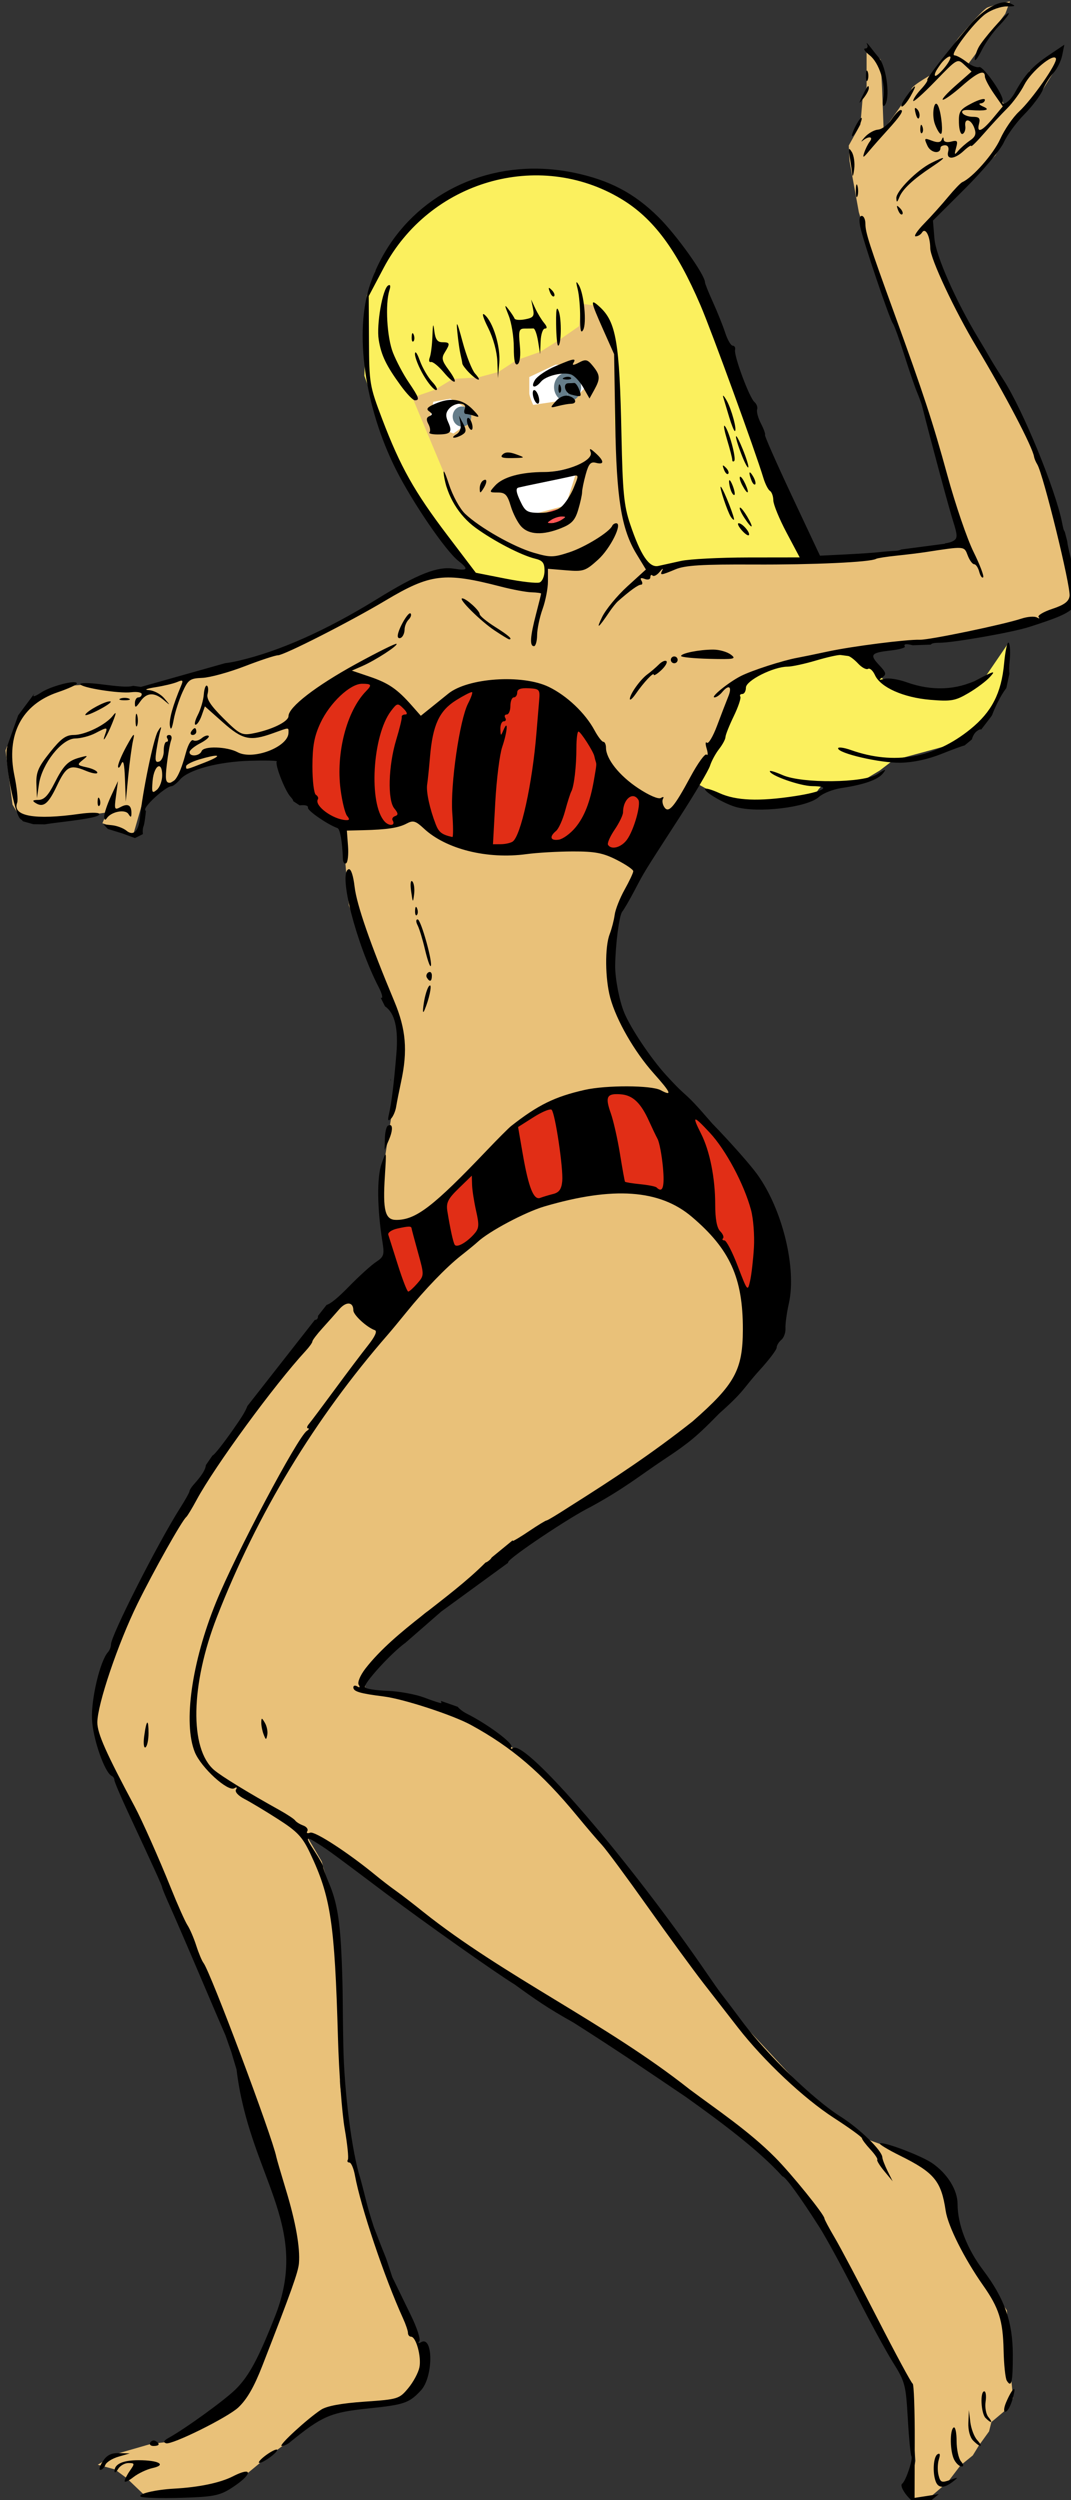
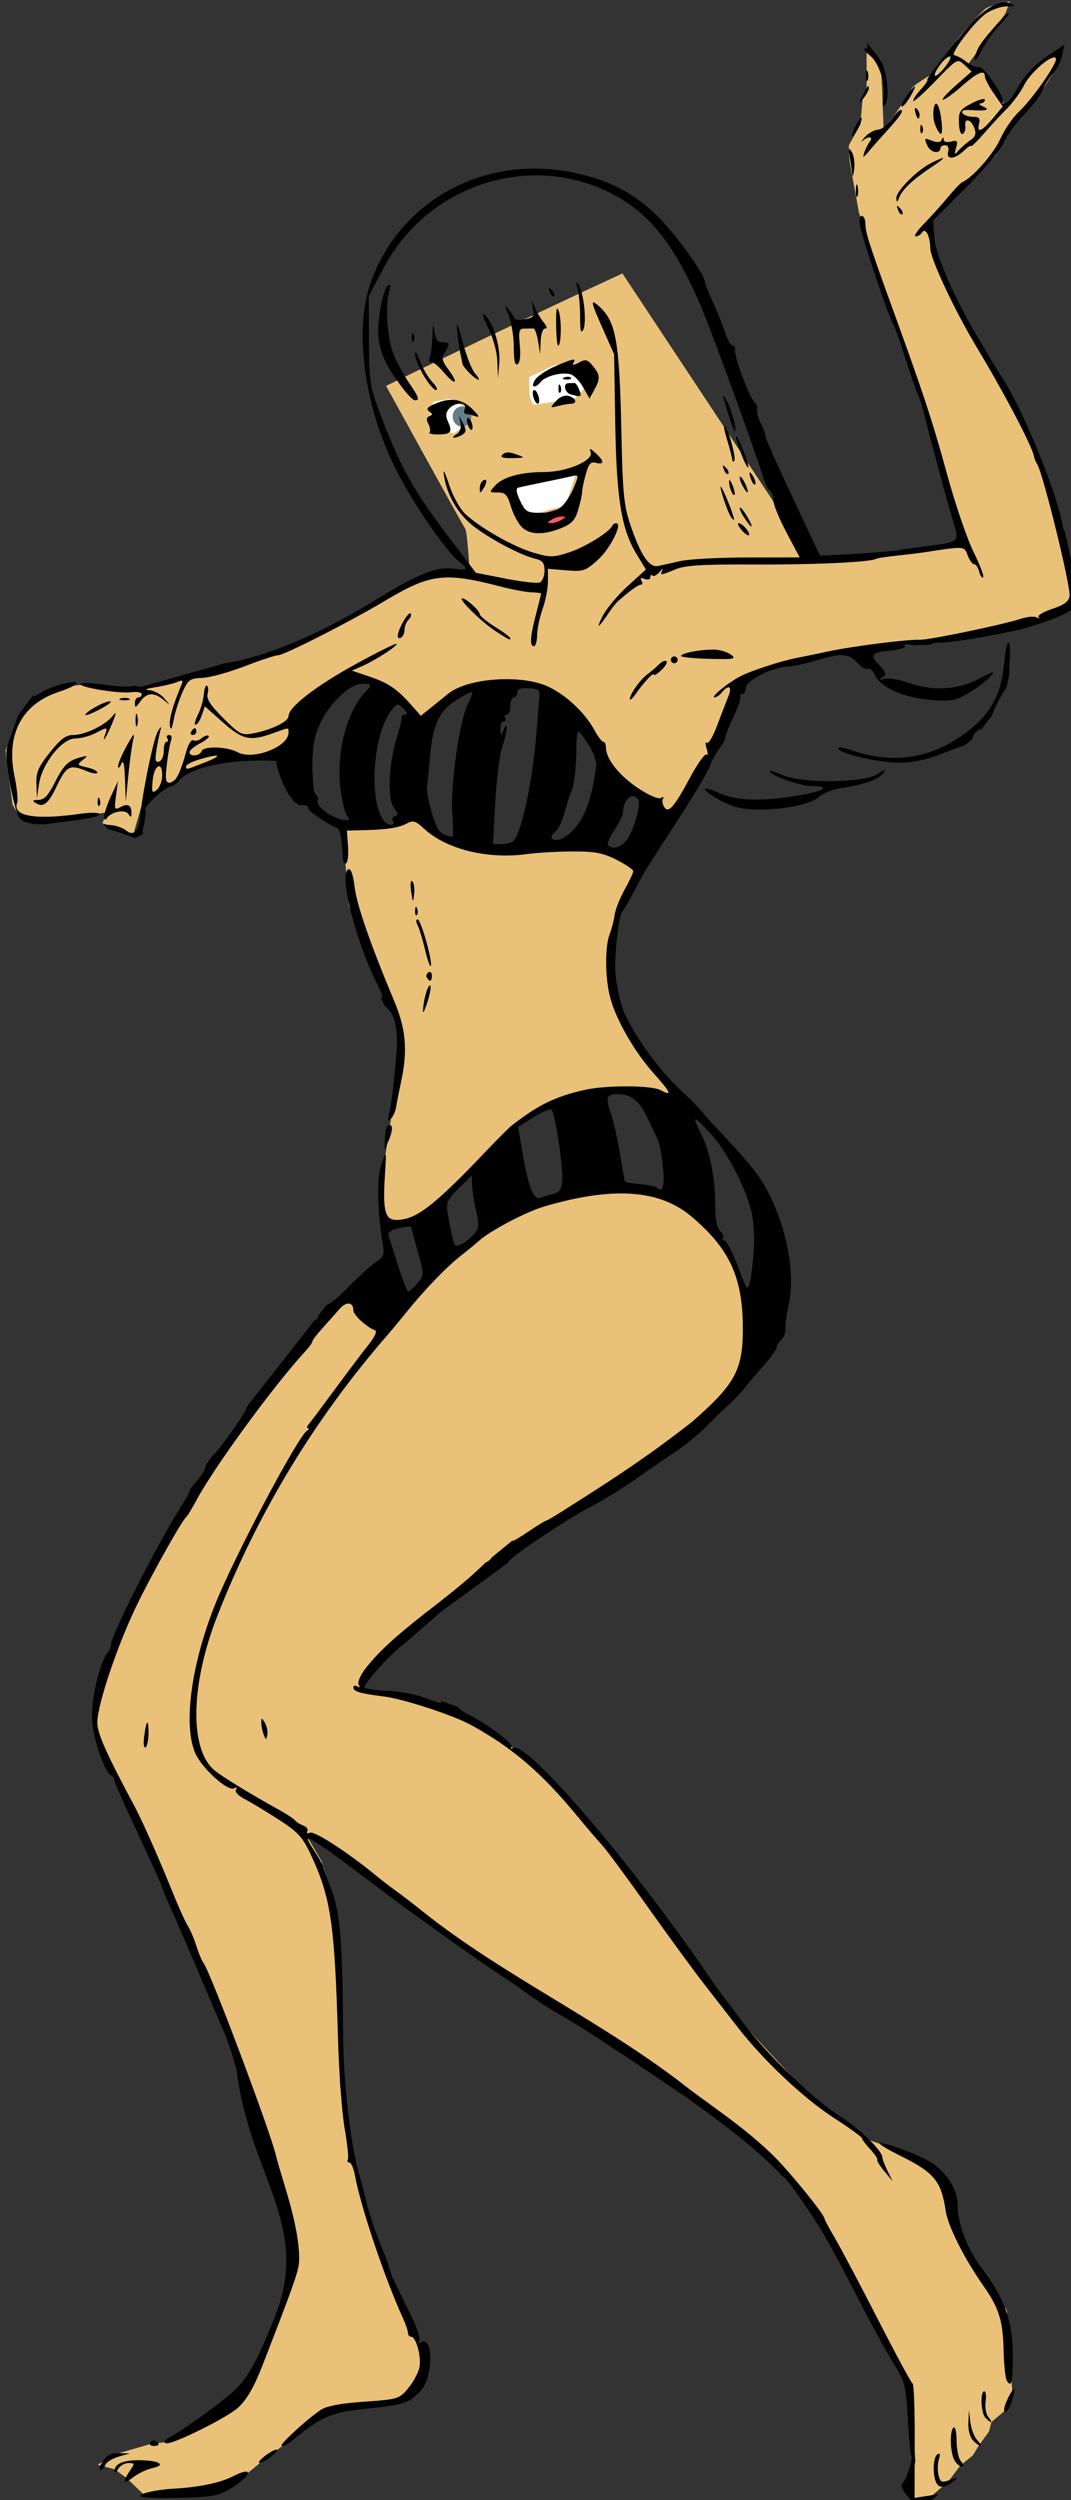
<svg xmlns="http://www.w3.org/2000/svg" xmlns:ns1="http://sodipodi.sourceforge.net/DTD/sodipodi-0.dtd" xmlns:ns2="http://www.inkscape.org/namespaces/inkscape" ns1:docname="bikini luv.svg" ns2:version="1.0 (4035a4fb49, 2020-05-01)" id="svg2099" version="1.1" viewBox="0 0 83.142 193.997" height="193.997mm" width="83.142mm">
  <rect x="0" y="0" width="83.142" height="193.997" fill="#333333" stroke="none" />
  <title id="title2761">Bikini Luv</title>
  <defs id="defs2093" />
  <ns1:namedview fit-margin-bottom="0" fit-margin-right="0" fit-margin-left="0" fit-margin-top="0" ns2:window-maximized="1" ns2:window-y="-8" ns2:window-x="-8" ns2:window-height="705" ns2:window-width="1366" ns2:snap-global="false" showgrid="false" ns2:document-rotation="0" ns2:current-layer="layer1" ns2:document-units="mm" ns2:cy="229.31756" ns2:cx="39.142325" ns2:zoom="1.1011025" ns2:pageshadow="2" ns2:pageopacity="0.0" borderopacity="1.0" bordercolor="#666666" pagecolor="#ffffff" id="base" />
  <g transform="translate(-272.188,-64.037)" id="layer1" ns2:groupmode="layer" ns2:label="Lager 1">
-     <path transform="scale(0.265)" d="m 1130.457,439.559 -10.896,7.721 -5.678,19.072 7.494,13.85 5.447,3.178 4.77,0.227 11.578,0.682 2.272,-2.043 3.859,-3.633 2.951,5.449 7.721,4.541 c 0,0 8.627,2.498 9.762,2.498 1.135,0 10.444,-0.455 12.033,-0.455 1.589,0 17.711,-1.816 17.711,-1.816 l 11.578,4.088 6.357,-17.256 -10.443,-7.039 -6.812,-13.85 -12.26,-11.125 -6.357,-1.816 -5.676,-0.908 -12.033,2.27 -7.039,4.996 -6.131,5.449 -5.676,-7.492 -8.627,-5.223 z m 86.051,121.016 -11.58,0.227 -15.893,3.861 -10.217,5.902 -9.764,9.764 -11.352,11.805 -8.174,7.266 -9.99,0.229 2.045,19.752 1.816,5.223 22.93,-20.434 7.266,-7.721 17.482,-4.086 5.678,-4.314 22.25,2.498 8.854,1.816 15.213,21.115 2.725,12.713 7.719,-25.428 -13.395,-24.748 -8.174,-9.309 z" style="fill:#e12e16;fill-opacity:1;fill-rule:evenodd;stroke:none;stroke-width:1px;stroke-linecap:butt;stroke-linejoin:miter;stroke-opacity:1" id="path2730" />
    <path transform="scale(0.265)" d="m 1322.992,242.029 c 0,0 -4.995,1.135 -6.584,1.816 -1.589,0.681 -8.629,9.082 -8.629,9.082 l -6.811,9.99 c 0,0 -6.583,3.632 -6.811,4.768 -0.227,1.135 -8.174,12.033 -8.174,12.033 l -0.455,-12.033 -0.453,-8.627 -4.088,-3.406 v 11.354 c 0,0.908 -1.135,3.178 -1.135,3.178 l -0.682,7.947 -3.404,6.129 0.227,4.541 2.725,14.986 c -1e-4,0 4.766,16.346 5.221,17.254 0.454,0.908 14.986,41.777 14.986,41.777 l 9.99,38.143 c 0,0 -15.667,2.498 -17.938,2.498 -2.27,0 -25.883,2.271 -25.883,2.271 l -55.627,-84.008 c 0,0 -27.245,12.488 -69.248,32.922 0,0 22.477,40.867 23.158,41.775 0.681,0.908 1.363,13.396 1.363,13.396 0,0 -12.034,1.363 -13.396,1.363 -1.362,0 -24.521,12.941 -24.521,12.941 l -23.158,9.988 -24.293,6.586 -13.396,2.725 -13.395,-1.363 -5.449,0.455 c 0,0 -9.537,3.406 -10.445,3.633 -0.908,0.227 -5.221,8.627 -5.221,8.627 l -2.725,6.584 2.043,15.893 2.725,4.541 14.531,-0.68 10.443,-1.59 -1.361,3.178 9.08,3.18 2.953,-10.217 13.395,-8.174 11.125,-3.859 17.256,-0.682 19.299,-23.613 11.58,5.449 7.492,8.855 8.855,-7.266 7.264,-3.859 11.354,-1.363 9.99,1.59 8.174,6.357 12.033,19.072 9.762,8.172 6.357,5.904 13.85,-22.705 5.449,-18.391 16.574,-5.676 22.023,-3.633 c 0,0 14.532,-2.27 17.938,-2.951 3.406,-0.681 30.65,-4.996 30.65,-4.996 l 11.807,-4.768 -2.725,-17.709 -3.406,-14.984 -6.584,-16.121 -7.492,-15.211 -12.488,-20.889 -7.492,-17.711 -2.496,-8.854 3.178,-4.088 5.902,-6.129 10.898,-10.217 5.223,-8.855 c 0,0 5.676,-5.902 6.357,-6.811 0.681,-0.908 6.131,-9.764 6.131,-9.764 l 0.68,-5.223 -8.4,5.904 -2.27,4.768 -4.996,5.223 -5.676,-9.537 -4.994,-2.498 10.896,-14.758 z m -173.916,237.717 -5.223,3.859 -7.719,0.682 -9.082,-0.682 0.908,6.584 1.361,16.576 c 0,0 14.304,34.737 14.758,36.1 0.454,1.362 0.682,3.859 0.682,3.859 l -2.043,15.666 -3.406,22.023 -0.227,14.758 9.535,-0.453 9.537,-7.721 16.346,-15.439 7.494,-6.811 4.994,-2.951 12.26,-4.088 13.623,-0.68 12.941,2.043 -13.623,-17.029 -4.994,-12.941 -0.682,-14.531 2.951,-12.26 5.223,-10.898 -17.256,-6.584 c 0,10e-6 -14.529,1.135 -16.346,1.135 -1.816,0 -13.397,0.456 -14.986,0.229 -1.589,-0.227 -11.578,-4.088 -11.578,-4.088 z m 50.176,109.891 -12.033,3.859 -17.709,7.266 -14.305,12.033 -8.627,9.99 -16.574,-2.725 -9.535,8.855 -14.986,19.525 -13.168,17.256 -22.479,38.143 -12.033,27.473 -2.951,14.531 3.18,10.217 8.172,16.574 11.807,27.473 9.082,20.434 7.492,16.121 6.131,21.115 12.715,44.955 -2.951,13.621 -4.768,11.807 -6.812,14.531 -10.672,7.719 -10.896,6.131 -5.904,0.682 -10.217,2.951 -3.178,1.816 -2.271,1.363 4.996,1.361 3.404,2.498 5.223,4.994 12.26,-0.227 13.85,-2.725 9.082,-7.492 8.629,-6.357 10.896,-8.4 20.209,-2.045 c 0,0 5.449,-3.859 5.676,-4.768 0.227,-0.908 1.135,-8.627 1.135,-8.627 l -2.271,-7.039 -8.172,-16.574 -9.99,-33.83 c 0,0 -4.769,-22.703 -3.861,-23.611 0.908,-0.908 -0.453,-26.338 -0.453,-26.338 l -2.272,-27.699 -2.723,-9.764 -4.541,-7.719 6.811,3.178 11.58,8.629 28.834,21.568 38.145,23.84 30.424,21.57 4.541,3.178 18.617,15.213 12.715,16.801 12.033,22.25 13.168,25.883 1.59,21.115 -1.816,10.217 c 0,0 2.725,3.179 3.633,2.498 0.908,-0.681 7.719,-6.584 7.719,-6.584 l 3.633,-4.768 3.633,-2.951 1.816,-2.953 2.951,-4.086 0.682,-2.725 4.314,-3.633 2.043,-3.406 -1.135,-11.578 -0.682,-14.078 -6.811,-9.99 -7.039,-11.805 -1.816,-12.941 -7.719,-8.629 -12.715,-4.994 -5.676,-2.045 -14.531,-10.896 -27.473,-29.518 -36.555,-49.494 -21.342,-22.023 -13.396,-10.217 -17.709,-5.904 -15.213,-2.725 v -4.086 c 0,0 16.803,-19.527 18.619,-19.527 1.816,0 30.424,-22.703 30.424,-22.703 0,0 35.873,-20.889 37.008,-20.889 1.135,0 26.564,-24.066 26.564,-24.066 l 0.453,-19.072 -2.496,-8.4 -6.812,-14.758 L 1224,592.588 c 0,0 -1.815,-2.043 -5.221,-2.043 -3.406,0 -19.527,-0.908 -19.527,-0.908 z" style="fill:#e9c179;fill-opacity:1;fill-rule:evenodd;stroke:none;stroke-width:1px;stroke-linecap:butt;stroke-linejoin:miter;stroke-opacity:1" id="path2741" />
    <path id="path2735" d="m 311.055,101.402 1.442,2.944 1.562,-0.541 2.042,-0.541 0.961,-3.004 z" style="fill:#ffffff;fill-rule:evenodd;stroke:none;stroke-width:0.265px;stroke-linecap:butt;stroke-linejoin:miter;stroke-opacity:1" />
    <path transform="rotate(-22.321)" d="m 251.824,216.597 a 1.201,0.541 0 0 1 -1.193,-0.542 1.201,0.541 0 0 1 1.2,-0.539 1.201,0.541 0 0 1 1.203,0.538 1.201,0.541 0 0 1 -1.19,0.543 l -0.011,-0.541 z" ns1:arc-type="slice" ns1:end="1.5615269" ns1:start="1.5781756" ns1:ry="0.54065132" ns1:rx="1.2014474" ns1:cy="216.05679" ns1:cx="251.83272" ns1:type="arc" id="path2737" style="fill:#ff5555;fill-opacity:1;stroke:none;stroke-width:2" />
-     <path transform="scale(0.265)" d="m 1182.678,291.98 -19.752,3.859 -10.217,6.811 -15.666,18.391 -2.498,7.266 -0.229,9.537 -0.453,13.85 6.584,18.391 7.266,15.893 12.488,15.439 4.994,7.039 -1.135,1.588 22.023,3.633 0.682,-3.859 v -4.086 l -9.99,-4.314 -13.85,-8.627 -5.223,-8.855 -0.453,-3.633 -9.31,-22.25 6.586,-2.271 5.221,-3.178 7.492,-0.455 5.904,-1.588 5.223,-3.406 7.037,-2.498 5.449,-3.406 5.904,-4.086 0.68,-6.584 4.996,0.682 2.496,7.264 2.498,7.039 -0.227,19.299 0.908,15.439 1.59,11.125 5.449,14.076 2.043,2.953 6.584,-1.137 13.395,-0.908 27.246,-0.908 c 0,0 -7.945,-14.076 -7.945,-15.893 0,-1.816 -21.344,-57.896 -21.344,-57.896 l -13.395,-24.293 -20.207,-12.715 z m 139.633,138.27 -6.357,9.309 -11.125,4.996 -16.348,-1.816 -2.725,-2.271 -6.129,-6.584 c 0,0 -2.043,-1.361 -3.859,-1.588 -1.816,-0.227 -20.436,3.178 -20.436,3.178 l -12.26,6.584 -6.811,19.525 -5.678,9.082 7.266,4.088 c 0,0 10.671,2.496 11.807,2.496 1.135,0 16.121,-2.496 16.121,-2.496 0,0 1.361,-3.406 3.404,-3.406 2.043,0 11.127,-1.361 11.127,-1.361 l 4.539,-2.725 3.861,-2.953 18.391,-4.994 7.945,-5.902 5.223,-9.99 z" style="fill:#fbf05e;fill-opacity:1;fill-rule:evenodd;stroke:none;stroke-width:1px;stroke-linecap:butt;stroke-linejoin:miter;stroke-opacity:1" id="path2739" />
    <path d="m 315.32,92.331 -2.042,0.961 v 1.261 c 0,0.24 0.3,0.901 0.3,0.901 l 1.622,-0.24 1.442,-0.12 1.021,-1.021 -1.322,-1.682 z m -8.17,2.643 -1.322,0.24 -0.36,1.682 1.922,0.781 0.841,-0.601 0.541,-1.141 z" style="fill:#ffffff;fill-rule:evenodd;stroke:none;stroke-width:0.265px;stroke-linecap:butt;stroke-linejoin:miter;stroke-opacity:1" id="path2743" />
-     <path d="m 316.243,95.215 a 1.051,1.141 0 0 1 -1.044,-1.145 1.051,1.141 0 0 1 1.05,-1.138 1.051,1.141 0 0 1 1.052,1.136 1.051,1.141 0 0 1 -1.042,1.147 l -0.01,-1.141 z" ns1:arc-type="slice" ns1:end="1.5615269" ns1:start="1.5781756" ns1:ry="1.1413774" ns1:rx="1.0512664" ns1:cy="94.073326" ns1:cx="316.25098" ns1:type="arc" id="path2750" style="fill:#657d8a;fill-opacity:1;stroke:none;stroke-width:2.039" />
    <path d="m 308.046,97.137 a 0.721,0.781 0 0 1 -0.716,-0.783 0.721,0.781 0 0 1 0.72,-0.778 0.721,0.781 0 0 1 0.722,0.777 0.721,0.781 0 0 1 -0.714,0.785 l -0.007,-0.781 z" ns1:arc-type="slice" ns1:end="1.5615269" ns1:start="1.5781756" ns1:ry="0.78094077" ns1:rx="0.72086841" ns1:cy="96.356079" ns1:cx="308.05112" ns1:type="arc" id="path2748" style="fill:#657d8a;fill-opacity:1;stroke:none;stroke-width:2" />
-     <path ns1:nodetypes="sscssscccsssscssssssssssssssssscssssssssssssssssssccsssssssssscsssssscsssssscssssccscccsssssssscscccsssssssssssssssscssscssscccccscsssssscccssscccssscsssssssssscsssssscccccssccsssssssssssscccssssssscsssssssscssscssssscsssssssssscscsssssscssscssscccccsssssscccccssscsscccccsssscccscsssscssssscsscccsssccsccssssssssssssssccscssscsssccssscccccccccccsssssccscscssscscsscssssssssssssssscccssscccssccccsssscccsssssssssssscssscssscssssssssssssscssssssssssssscssscsssscssssscsccssssssscssssssssssscssssssssssccccsssssssssssssssssssssssssssccsssssssssssscccsscsssssccccssscsscccccssssssscscscsscssssssssssssscsscccssccssssssssssssssccssssscssscsssscsssscssssscsccsscsssssscccsscccscscsssccssscsssssscssssssssssscsssscssssscsssscccsssscssssssssssscssssssssscscssccssscssscccssscsssssccsssscscsssssscccssscssscccssssscsssssssssssscsssscsssscsscssscssssssssscsssscssscssssssssssssssssssssssssssscssssscccsccccscccscscssssssssssssssscsssccccccccccssscssssssccsscsssscscccsscsscssssccsscssscscssssscssscssssssscssssssscccscsssscssssssssscssssssscssscssccssssssssssssssssssscssssssscsssssssscccsscssssssscssscsssccsscssccsscsssccsscscssssccssssscsscscscccscscsssssssssscsssccsssssssssssssssscccsccssssccsccsssscsscssssscsssccccscsssscsssssccsscssssccssccssssssssssssscssscsccsssssccssssssscscssccssssscssscccsssssscssssssssscssssccssss" transform="scale(0.265)" d="m 1321.824,242.312 c -2.793,-0.17 -7.156,2.568 -10.863,6.965 -7.061,8.373 -12.509,15.426 -12.18,15.76 0.199,0.201 -0.651,1.453 -1.889,2.781 -1.238,1.328 -2.25,2.84 -2.25,3.359 0,0.519 2.911,-2.07 6.471,-5.754 6.458,-6.684 6.477,-6.694 8.551,-4.762 l 2.078,1.936 -4.691,4.129 c -2.58,2.271 -4.241,4.129 -3.691,4.129 0.55,0 3.046,-1.8 5.545,-4 4.626,-4.072 6.738,-4.95 6.738,-2.803 0,0.658 1.178,2.898 2.619,4.977 l 2.619,3.779 -2.869,3.451 c -3.255,3.915 -4.85,4.54 -4.08,1.598 0.413,-1.581 0.031,-2 -1.824,-2 -1.291,0 -2.65,-0.49 -3.019,-1.088 -0.433,-0.7 0.348,-1.019 2.191,-0.895 4.741,0.32 6.128,-0.044 3.863,-1.018 -1.1,-0.473 -1.438,-0.893 -0.75,-0.932 0.688,-0.039 1.25,-0.512 1.25,-1.053 0,-0.541 -1.735,-0.08 -3.856,1.025 -3.468,1.808 -3.845,2.385 -3.75,5.734 0.06,2.12 0.536,3.509 1.105,3.225 0.55,-0.275 0.893,-1.288 0.762,-2.25 -0.344,-2.531 1.653,-2.152 2.635,0.5 0.646,1.747 0.359,2.574 -1.283,3.703 -1.163,0.8 -2.7,2.15 -3.416,3 -1.119,1.328 -1.209,1.21 -0.637,-0.85 0.577,-2.076 0.384,-2.323 -1.447,-1.844 -1.235,0.323 -2.147,0.072 -2.193,-0.604 -0.056,-0.828 -0.217,-0.816 -0.566,0.043 -0.339,0.835 -1.215,0.922 -2.881,0.289 -2.25,-0.856 -2.329,-0.768 -1.309,1.471 0.968,2.125 3.836,2.574 3.836,0.6 0,-0.4 0.612,-0.727 1.361,-0.727 0.829,0 1.177,0.719 0.885,1.834 -0.649,2.482 1.798,2.372 4.564,-0.205 1.204,-1.121 2.189,-1.761 2.189,-1.42 0,0.341 1.688,-1.321 3.75,-3.693 2.062,-2.373 5.117,-5.67 6.787,-7.33 1.671,-1.66 3.921,-4.755 5,-6.879 1.988,-3.911 8.687,-9.468 9.277,-7.695 0.448,1.343 -6.928,11.926 -10.84,15.555 -1.779,1.65 -4.253,5.269 -5.498,8.039 -1.93,4.294 -8.116,11.314 -11.086,12.582 -0.49,0.209 -2.38,2.179 -4.199,4.379 -1.819,2.2 -4.956,5.688 -6.973,7.75 -2.016,2.062 -3.142,3.75 -2.502,3.75 0.64,0 1.472,-0.497 1.848,-1.105 1.011,-1.635 2.396,0.989 2.434,4.605 0.03,3.068 7.161,18.244 13.625,29 8.259,13.742 16.317,29.115 16.773,32 0.087,0.55 0.508,1.56 0.935,2.244 1.752,2.804 9.867,35.851 9.477,38.592 -0.227,1.591 -1.571,2.585 -5.064,3.744 -2.615,0.868 -4.415,1.952 -4,2.41 0.415,0.458 0.185,0.502 -0.514,0.1 -0.698,-0.402 -2.743,-0.244 -4.543,0.35 -5.301,1.75 -26.97,6.257 -29.688,6.176 -3.949,-0.119 -19.866,1.912 -27,3.445 -3.575,0.768 -7.625,1.602 -9,1.852 -4.19,0.761 -13.324,3.716 -16.5,5.338 -3.611,1.844 -9.039,6.25 -7.699,6.25 0.525,0 1.514,-0.675 2.199,-1.5 2.012,-2.425 3.04,-1.722 1.83,1.25 -0.616,1.512 -2.093,5.351 -3.283,8.527 -1.19,3.177 -2.53,5.427 -2.979,5 -0.449,-0.427 -0.481,0.348 -0.068,1.723 0.411,1.375 0.391,2.163 -0.045,1.75 -0.435,-0.413 -2.55,2.512 -4.699,6.5 -4.863,9.023 -6.462,10.844 -7.726,8.799 -0.494,-0.799 -0.632,-1.881 -0.309,-2.404 0.331,-0.536 0.055,-0.623 -0.631,-0.199 -0.716,0.442 -3.477,-0.746 -6.689,-2.879 -5.49,-3.645 -9.389,-8.548 -9.396,-11.814 0,-0.962 -0.352,-1.75 -0.777,-1.75 -0.425,0 -1.588,-1.517 -2.586,-3.369 -2.72,-5.05 -8.093,-10.146 -13.404,-12.713 -7.769,-3.755 -23.776,-2.658 -29.479,2.02 -0.692,0.568 -2.775,2.248 -4.629,3.736 l -3.371,2.705 -2.629,-2.982 c -4.279,-4.854 -6.828,-6.602 -12.348,-8.471 l -5.223,-1.77 2.971,-1.297 c 3.923,-1.713 10.617,-6.047 10.115,-6.549 -0.218,-0.218 -5.562,2.435 -11.875,5.896 -11.766,6.451 -19.77,12.634 -19.77,15.275 0,1.621 -5.03,4.056 -10.5,5.082 -3.168,0.594 -3.87,0.23 -8.59,-4.465 -3.74,-3.721 -4.998,-5.655 -4.619,-7.105 0.286,-1.096 0.206,-2.188 -0.178,-2.426 -0.384,-0.237 -0.803,0.93 -0.93,2.594 -0.127,1.664 -0.907,4.334 -1.732,5.932 -0.827,1.598 -1.128,2.906 -0.67,2.906 0.458,0 1.257,-1.212 1.777,-2.691 l 0.947,-2.689 5.279,4.689 c 5.775,5.129 7.954,5.598 14.715,3.162 4.873,-1.756 4.5,-1.745 4.5,-0.146 0,4.164 -10.378,8.149 -14.908,5.725 -3.123,-1.672 -9.942,-1.883 -10.539,-0.326 -0.571,1.487 -3.553,1.742 -3.553,0.303 0,-0.536 1.391,-1.695 3.092,-2.574 1.701,-0.88 2.838,-1.855 2.525,-2.168 -0.313,-0.313 -1.237,-0.016 -2.051,0.66 -0.814,0.676 -1.928,0.95 -2.477,0.611 -0.551,-0.341 -1.494,1.227 -2.107,3.506 -1.665,6.184 -3.14,8.938 -4.781,8.938 -1.2,0 -1.359,-1.017 -0.842,-5.414 0.35,-2.978 0.912,-6.128 1.246,-7 0.341,-0.888 0.095,-1.586 -0.558,-1.586 -0.641,0 -0.887,0.45 -0.547,1 0.34,0.55 0.236,1 -0.231,1 -0.467,0 -0.833,1.194 -0.81,2.652 0.022,1.459 -0.59,2.871 -1.359,3.135 -1.113,0.382 -1.266,-0.349 -0.752,-3.566 0.356,-2.225 0.902,-4.872 1.213,-5.883 0.311,-1.011 -0.078,-0.713 -0.865,0.662 -1.271,2.219 -4.457,17.678 -5.227,25.359 -0.389,3.881 -1.943,5.323 -3.947,3.66 -0.86,-0.714 -2.725,-1.426 -4.145,-1.582 l -2.582,-0.283 1.281,1.367 4.275,1.314 3.674,1.354 2.318,-1.16 c 0,0 -0.193,-1.352 0.193,-2.318 0.323,-0.807 0.596,-3.475 0.693,-4.477 -0.15,-0.045 -0.232,-0.172 -0.232,-0.395 1e-4,-1.355 6.194,-6.84 7.725,-6.84 0.457,0 1.581,-0.874 2.496,-1.943 2.48,-2.896 11.222,-5.24 20.541,-5.508 4.544,-0.13 8.066,-0.042 7.826,0.197 -0.69,0.69 2.311,8.484 3.975,10.322 0.559,0.618 0.848,1.013 0.826,1.309 l 1.883,1.24 c 1.467,-0.184 2.565,0.012 2.432,0.689 -0.169,0.854 5.752,4.935 8.646,5.959 0.76,0.269 1.409,3.963 1.588,9.045 0.035,0.995 0.462,1.561 0.949,1.26 0.487,-0.301 0.734,-2.577 0.549,-5.059 l -0.338,-4.512 4.701,-0.113 c 7.112,-0.172 10.456,-0.685 12.851,-1.967 1.859,-0.995 2.587,-0.779 5.014,1.482 6.487,6.045 18.552,9.049 30.068,7.486 3.103,-0.421 9.211,-0.772 13.574,-0.783 6.479,-0.014 8.826,0.435 12.812,2.455 2.684,1.36 4.883,2.859 4.883,3.33 0,0.471 -1.142,2.901 -2.537,5.396 -1.395,2.496 -2.706,5.814 -2.912,7.375 -0.206,1.561 -0.864,4.106 -1.463,5.654 -1.442,3.729 -1.353,13.081 0.18,18.684 1.803,6.592 7.061,15.738 12.65,22.004 5.173,5.8 5.631,6.895 2.086,4.998 -2.712,-1.451 -15.944,-1.494 -22.232,-0.072 -8.753,1.979 -13.689,4.401 -21.543,10.57 -0.7,0.55 -3.848,3.7 -6.994,7 -15.823,16.598 -20.899,20.5 -26.676,20.5 -3.261,0 -3.967,-2.718 -3.328,-12.822 0.483,-7.631 0.478,-7.654 -0.951,-3.678 -1.422,3.957 -1.315,13.302 0.262,23.07 0.585,3.62 0.376,4.256 -1.887,5.738 -1.399,0.917 -4.967,4.148 -7.928,7.18 -3.209,3.286 -5.369,5.065 -6.572,5.4 l -2.51,3.205 c 0.025,0.403 -0.062,0.725 -0.272,0.934 -0.189,0.189 -0.41,0.26 -0.646,0.238 l -19.77,25.227 c -0.598,1.67 -1.859,3.585 -4.342,7.125 -2.814,4.012 -5.441,7.317 -5.84,7.34 -0.01,4.7e-4 -0.018,-0.006 -0.025,-0.006 l -1.951,2.84 c -0.126,1.396 -1.244,3.102 -3.549,5.672 -0.688,0.767 -1.25,1.659 -1.25,1.984 0,0.325 -1.211,2.496 -2.691,4.822 -6.557,10.306 -20.309,37.407 -20.309,40.021 0,0.72 -0.391,1.735 -0.869,2.258 -2.311,2.527 -4.975,13.697 -4.693,19.682 0.273,5.791 3.736,15.678 5.812,16.602 0.412,0.183 0.75,0.72 0.75,1.191 0,0.472 1.846,4.821 4.105,9.666 7.557,16.208 9.895,21.356 9.895,21.805 0,0.245 1.069,2.823 2.379,5.727 1.309,2.904 5.156,11.804 8.547,19.779 3.39,7.975 6.815,15.971 7.611,17.77 2.78,7.94 0.849,2.158 3.242,9.98 3.716,30.988 21.663,45.233 11.488,71.75 -5.025,12.79 -7.781,17.945 -11.678,21.842 -3.119,3.119 -14.748,11.553 -19.711,14.295 -1.409,0.779 -1.647,1.273 -0.75,1.572 1.679,0.56 18.092,-7.57 21.178,-10.49 2.549,-2.412 4.605,-5.984 7.035,-12.219 8.513,-21.845 10.503,-27.415 10.719,-30 0.38,-4.56 -0.955,-12.089 -3.816,-21.5 -1.421,-4.675 -2.685,-9.002 -2.807,-9.615 -1.181,-5.943 -19.329,-54.267 -21.34,-56.82 -0.461,-0.585 -1.414,-2.864 -2.119,-5.064 -0.705,-2.2 -1.868,-4.9 -2.582,-6 -0.714,-1.1 -2.922,-6.05 -4.906,-11 -3.345,-8.344 -8.386,-19.68 -10.545,-23.715 -8.416,-15.726 -10.946,-21.422 -10.945,-24.643 9e-4,-5.258 6.058,-23.156 11.76,-34.752 4.717,-9.593 13.017,-24.35 14.281,-25.391 0.334,-0.275 1.698,-2.525 3.031,-5 5.306,-9.848 22.812,-33.762 31.947,-43.641 1.089,-1.178 1.98,-2.428 1.98,-2.777 0,-0.35 1.315,-2.087 2.924,-3.859 1.608,-1.773 3.835,-4.276 4.947,-5.564 2.041,-2.363 4.129,-2.197 4.129,0.328 0,1.345 3.944,4.976 6.299,5.799 0.765,0.267 0.045,1.873 -1.986,4.43 -1.753,2.205 -6.13,8.008 -9.727,12.896 -3.597,4.888 -7.017,9.451 -7.601,10.139 -0.585,0.687 -0.71,1.258 -0.275,1.266 0.434,0.008 0.287,0.346 -0.328,0.75 -2.687,1.766 -20.873,36.073 -26.629,50.234 -7.099,17.468 -9.624,35.281 -6.211,43.811 1.812,4.529 9.73,11.758 11.607,10.598 0.705,-0.436 0.89,-0.281 0.473,0.395 -0.401,0.649 0.64,1.798 2.5,2.76 1.753,0.907 6.189,3.573 9.859,5.926 5.637,3.613 7.09,5.156 9.355,9.941 6.063,12.806 7.192,20.312 8.162,54.246 0.286,9.997 1.169,21.888 1.961,26.426 0.792,4.538 1.209,8.621 0.93,9.074 -0.279,0.453 -0.082,0.824 0.44,0.824 0.521,0 1.255,1.688 1.631,3.75 1.683,9.233 8.671,29.997 14.101,41.9 0.791,1.733 1.438,3.646 1.438,4.25 0,0.604 0.406,1.1 0.902,1.1 1.468,0 3.075,5.867 2.455,8.967 -0.316,1.578 -1.793,4.33 -3.283,6.115 -2.635,3.157 -2.992,3.264 -12.867,3.949 -6.709,0.465 -11.003,1.261 -12.652,2.342 -4.054,2.656 -12.713,10.627 -11.545,10.627 0.592,0 1.619,-0.445 2.283,-0.986 9.6,-7.829 11.967,-8.848 23.229,-10.016 10.398,-1.078 11.809,-1.564 15.246,-5.24 3.722,-3.978 3.691,-16.396 -0.033,-14.094 -0.573,0.354 -0.748,0.169 -0.389,-0.412 0.359,-0.581 -0.739,-3.913 -2.439,-7.404 -1.7,-3.492 -4.175,-8.574 -5.498,-11.295 -2.92,-8.896 -0.597,-2.077 -5.42,-14.695 -2.197,-6.792 -2.047,-7.213 -3.945,-14.234 -2.442,-7.399 -4.762,-25.524 -4.977,-38.873 -0.274,-13.403 -0.055,-14.641 -0.48,-25.072 -0.456,-11.383 -1.377,-16.958 -3.709,-22.439 -0.998,-2.344 -1.772,-4.519 -1.721,-4.832 0.052,-0.313 -1.06,-2.331 -2.471,-4.486 -1.621,-2.476 -2.292,-3.636 -1.881,-3.742 0.32,-0.082 1.293,0.474 2.982,1.545 2.897,1.836 4.198,2.791 19.715,14.467 11.375,8.56 32.159,23.247 37.75,26.676 5.983,4.331 9.514,6.837 17.25,11.164 13.999,8.897 22.066,14.462 32.828,21.721 9.622,6.853 21.418,15.545 28.355,23.295 0.865,0.05 5.096,5.858 10.893,14.953 1.927,3.025 6.706,11.8 10.617,19.5 3.911,7.7 8.802,16.7 10.869,20 3.544,5.658 3.793,6.591 4.35,16.348 0.325,5.691 0.799,10.687 1.057,11.104 0.537,0.869 -1.601,7.275 -2.703,8.1 -0.963,0.72 1.825,4.66 4.193,5.928 1.4,0.749 2.432,0.517 4.199,-0.945 l 2.342,-1.938 -3.547,0.551 -3.547,0.549 0.047,-16.598 c 0.026,-9.129 -0.249,-16.71 -0.609,-16.848 -0.361,-0.138 -4.956,-8.639 -10.213,-18.893 -5.257,-10.254 -10.923,-20.962 -12.594,-23.795 -1.67,-2.833 -3.037,-5.389 -3.037,-5.682 0,-1.114 -9.695,-13.098 -14.488,-17.908 -7.666,-7.724 -17.009,-13.92 -25.102,-19.973 -24.401,-19.317 -54.373,-33.087 -77.977,-51.918 -2.787,-2.245 -6.34,-4.982 -7.895,-6.082 -1.555,-1.1 -4.226,-3.149 -5.934,-4.555 -8.059,-6.631 -17.906,-13.043 -19.244,-12.529 -0.828,0.318 -1.197,0.129 -0.85,-0.434 0.338,-0.548 -0.2,-1.298 -1.197,-1.666 -0.997,-0.368 -2.059,-1.029 -2.357,-1.467 -0.298,-0.438 -2.387,-1.82 -4.643,-3.072 -9.02,-5.007 -16.931,-9.853 -19.084,-11.691 -7.26,-6.199 -6.918,-25 0.817,-44.852 11.792,-30.264 28.669,-58.118 50.129,-82.734 0.959,-1.1 3.383,-4.025 5.387,-6.5 5.403,-6.675 11.654,-13.158 15.928,-16.52 2.083,-1.639 4.289,-3.448 4.898,-4.02 3.337,-3.12 13.951,-8.759 19.611,-10.42 20.137,-5.907 33.72,-4.954 43.137,3.031 11.189,9.488 15.003,17.9 14.969,33.02 -0.026,11.843 -2.331,16.048 -14.736,26.908 -12.081,9.529 -22.885,16.649 -36.127,25.004 -3.386,2.2 -6.378,4 -6.649,4 -0.271,0 -2.493,1.35 -4.938,3 -2.445,1.65 -4.666,3 -4.936,3 -0.034,0 -0.048,-0.074 -0.051,-0.191 l -6.125,5.016 c -0.163,0.258 -0.317,0.467 -0.453,0.59 -0.528,0.478 -0.939,0.777 -1.383,0.914 -10.991,11.019 -26.275,19.634 -35.164,31.021 -1.551,2.033 -2.399,4.074 -1.977,4.758 0.468,0.757 0.316,0.936 -0.414,0.484 -0.635,-0.392 -1.154,-0.266 -1.154,0.279 0,1.216 1.889,1.777 9,2.676 5.758,0.728 20.131,5.424 25.414,8.305 12.015,6.551 20.739,14.017 31.133,26.645 2.716,3.3 5.985,7.125 7.264,8.5 1.278,1.375 7.272,9.475 13.32,18 6.048,8.525 13.445,18.65 16.436,22.5 2.991,3.85 7.54,9.7 10.109,13 7.582,9.736 19.238,20.706 28.074,26.422 4.537,2.935 8.25,5.622 8.25,5.969 0,0.347 1.099,1.814 2.441,3.262 1.342,1.448 2.261,2.811 2.043,3.029 -0.218,0.218 0.709,1.729 2.058,3.357 l 2.453,2.961 -1.492,-3 c -0.821,-1.65 -1.512,-3.45 -1.535,-4 -0.089,-2.045 -6.658,-8.432 -12.385,-12.043 -7.782,-4.906 -21.43,-18.078 -28.449,-27.457 -3.087,-4.125 -5.978,-7.95 -6.424,-8.5 -0.446,-0.55 -2.25,-3.106 -4.01,-5.68 -22.538,-32.947 -53.12,-68.534 -56.891,-66.203 -0.625,0.386 -0.844,0.246 -0.496,-0.316 0.625,-1.011 -6.957,-6.652 -13.064,-9.719 -1.114,-0.559 -2.101,-1.325 -2.688,-2.025 l -4.899,-1.719 c 0.101,0.348 0.157,0.605 0.111,0.637 -0.151,0.104 -2.366,-0.608 -4.922,-1.584 -2.555,-0.976 -7.412,-1.874 -10.793,-1.996 -3.381,-0.122 -6.375,-0.593 -6.654,-1.045 -0.59,-0.955 7.715,-10.082 11.857,-13.033 5.218,-4.568 6.769,-5.874 10.488,-9.143 l 19.555,-14.256 c 0.017,-0.082 0.033,-0.142 0.051,-0.225 0.27,-1.271 18.128,-13.22 24.145,-16.156 10.028,-5.472 14.417,-9.173 21.252,-13.725 2.133,-1.409 3.809,-2.551 5.295,-3.625 l 2.086,-1.57 c 2.774,-2.179 5.125,-4.432 9.061,-8.449 7.624,-6.781 6.858,-7.196 11.795,-12.65 2.757,-3.014 5.014,-5.994 5.014,-6.623 0,-0.629 0.614,-1.653 1.363,-2.275 0.75,-0.622 1.3,-2.14 1.223,-3.373 -0.077,-1.233 0.364,-4.49 0.981,-7.24 2.335,-10.422 -1.858,-27.584 -9.242,-37.836 -2.046,-2.84 -7.986,-9.547 -13.199,-14.904 -9.442,-10.968 -6.195,-6.123 -13.623,-14.287 -4.457,-4.928 -10.211,-13.524 -12.133,-18.125 -1.447,-3.463 -2.721,-10.076 -2.67,-13.852 0.084,-6.254 1.181,-14.659 2.053,-15.744 0.554,-0.69 2.189,-3.506 3.633,-6.256 2.988,-5.685 2.422,-4.762 13.217,-21.465 4.457,-6.897 8.454,-13.664 8.885,-15.037 0.431,-1.373 1.624,-3.571 2.648,-4.883 1.024,-1.312 1.867,-2.887 1.871,-3.5 0.01,-0.613 1.093,-3.355 2.418,-6.092 1.325,-2.737 2.196,-5.325 1.934,-5.75 -0.263,-0.425 0,-0.773 0.578,-0.773 0.583,0 1.062,-0.843 1.062,-1.875 0,-2.063 8.057,-6.116 12.184,-6.131 1.273,-0.004 5.016,-0.811 8.316,-1.791 3.3,-0.98 6.562,-1.708 7.25,-1.617 0.688,0.09 1.68,0.22 2.209,0.289 0.529,0.069 1.845,1.074 2.924,2.232 1.079,1.158 2.381,1.848 2.893,1.531 0.512,-0.316 1.429,0.518 2.037,1.854 1.626,3.57 8.328,6.553 16.199,7.213 6.096,0.511 7.307,0.3 11.164,-1.961 2.379,-1.394 5.206,-3.51 6.283,-4.701 1.757,-1.941 1.402,-1.876 -3.422,0.627 -6.23,3.232 -13.582,3.544 -20.957,0.891 -2.429,-0.874 -5.354,-1.327 -6.5,-1.008 -1.624,0.452 -1.759,0.356 -0.609,-0.434 1.253,-0.861 1.115,-1.396 -0.92,-3.562 -2.901,-3.088 -2.463,-3.642 3.379,-4.301 2.491,-0.281 4.346,-0.803 4.125,-1.162 -0.489,-0.792 0.505,-0.837 2.312,-0.361 l 5.309,-0.193 c 0.158,-0.355 0.963,-0.539 2.449,-0.539 4.127,0 21.405,-3.037 26.375,-4.637 15.29,-4.922 15.859,-5.671 12.963,-16.994 -1.156,-4.521 -1.737,-6.853 -1.826,-8.064 l -0.736,-2.826 c -0.323,-0.366 -0.505,-1.189 -0.758,-2.5 -1.862,-9.651 -11.453,-33.075 -17.189,-41.979 -1.595,-2.475 -3.407,-5.4 -4.024,-6.5 -0.617,-1.1 -2.078,-3.575 -3.246,-5.5 -6.641,-10.939 -12.543,-24.291 -12.959,-29.311 l -0.441,-5.305 9.467,-9.441 c 5.206,-5.193 10.286,-11.243 11.287,-13.443 1.002,-2.2 3.702,-5.897 6.004,-8.215 2.302,-2.318 4.733,-5.533 5.4,-7.145 0.667,-1.612 2.089,-3.868 3.158,-5.016 1.069,-1.147 2.22,-3.471 2.559,-5.164 l 0.617,-3.076 -4.601,3.104 c -4.784,3.229 -6.995,5.671 -9.877,10.914 -1.484,2.699 -4.142,4.432 -3.602,2.348 0.394,-1.517 -5.731,-10.257 -6.879,-9.816 -0.653,0.25 -2.299,-0.419 -3.658,-1.488 -1.359,-1.069 -2.963,-1.945 -3.562,-1.945 -1.631,0 5.63,-9.665 9.137,-12.162 1.676,-1.193 4.428,-2.17 6.117,-2.17 2.781,0 2.866,-0.091 0.926,-0.957 -0.328,-0.147 -0.693,-0.23 -1.092,-0.254 z m 0.734,3.184 c -0.835,0.094 -7.549,7.703 -8.773,10.045 -0.628,1.201 -1.124,2.776 -1.102,3.5 0.022,0.724 0.931,-0.473 2.022,-2.66 1.091,-2.187 3.324,-5.358 4.961,-7.047 1.637,-1.689 2.977,-3.378 2.977,-3.752 0,-0.064 -0.028,-0.092 -0.084,-0.086 z m -41.52,8.756 c -0.065,-0.017 -0.043,0.098 0.088,0.355 0.348,0.688 0.096,1.25 -0.561,1.25 -0.657,0 -0.066,0.887 1.312,1.971 2.814,2.213 4.775,8.443 4.002,12.707 -0.282,1.552 -0.141,2.474 0.312,2.051 1.85,-1.73 0.727,-11.297 -1.654,-14.096 -0.53,-0.623 -1.657,-2.033 -2.504,-3.133 -0.529,-0.687 -0.887,-1.078 -0.996,-1.105 z m 24.215,3.938 c 0.727,-0.131 0.157,1.366 -1.555,3.418 -1.032,1.238 -2.158,2.25 -2.502,2.25 -0.925,0 1.097,-3.466 2.891,-4.955 0.536,-0.445 0.924,-0.669 1.166,-0.713 z m -24.145,4.129 c -0.181,-0.067 -0.309,0.508 -0.309,1.539 0,1.375 0.227,1.938 0.504,1.25 0.277,-0.688 0.277,-1.812 0,-2.5 -0.069,-0.172 -0.135,-0.267 -0.195,-0.289 z m 0.383,4.549 c -0.234,-0.04 -0.767,0.886 -1.77,2.99 -1.123,2.357 -1.101,2.389 0.365,0.559 0.855,-1.068 1.555,-2.379 1.555,-2.916 0,-0.397 -0.044,-0.615 -0.15,-0.633 z m 13.604,0.096 c -0.232,10e-4 -1.081,0.967 -2.453,2.895 -1.175,1.65 -1.768,2.997 -1.318,2.994 0.45,-0.003 1.585,-1.353 2.522,-3 1.096,-1.926 1.482,-2.89 1.25,-2.889 z m 6.322,5.061 c -0.83,-0.189 -1.307,3.612 -0.391,6.039 0.58,1.537 1.346,2.795 1.703,2.795 0.731,0 0.236,-5.7 -0.695,-8 -0.216,-0.534 -0.426,-0.79 -0.617,-0.834 z m -6.088,1.248 c -0.038,-0.009 -0.07,-0.008 -0.098,0.004 -0.181,0.079 -0.129,0.623 0.143,1.662 0.354,1.352 0.805,1.806 1.055,1.057 0.24,-0.721 -0.038,-1.788 -0.619,-2.369 -0.209,-0.209 -0.368,-0.327 -0.48,-0.354 z m -4.379,0.588 c -0.445,0.002 -1.651,1.26 -2.68,2.797 -1.029,1.536 -2.795,2.862 -3.924,2.947 -1.129,0.085 -2.875,1.075 -3.883,2.199 -1.008,1.124 -1.29,1.596 -0.627,1.049 1.736,-1.432 3.244,-1.246 2.082,0.256 -0.532,0.688 -1.262,2.15 -1.623,3.25 -0.543,1.652 -0.293,1.565 1.438,-0.5 1.152,-1.375 3.536,-4.075 5.297,-6 3.826,-4.181 5.016,-6.002 3.92,-5.998 z m -11.492,2.307 c -0.218,0.022 -0.727,0.66 -1.316,1.691 -0.786,1.375 -1.43,2.95 -1.43,3.5 0,0.55 0.644,-0.125 1.43,-1.5 0.786,-1.375 1.43,-2.95 1.43,-3.5 0,-0.138 -0.041,-0.199 -0.113,-0.191 z m 17.549,2.037 c -0.152,-0.023 -0.255,0.342 -0.285,1.07 -0.043,1.054 0.191,1.645 0.523,1.312 0.332,-0.332 0.369,-1.194 0.08,-1.916 -0.12,-0.299 -0.227,-0.453 -0.318,-0.467 z m -21.076,7.066 c -0.214,-0.026 -0.145,0.736 0.145,2.463 0.312,1.856 0.638,4.106 0.727,5 0.088,0.894 0.341,0.172 0.562,-1.604 0.221,-1.776 -0.106,-4.026 -0.727,-5 -0.346,-0.544 -0.578,-0.844 -0.707,-0.859 z m 27.41,2.658 c -0.271,-0.034 -1.4,0.432 -3.385,1.422 -4.181,2.086 -10.326,8.266 -10.25,10.307 0.052,1.39 0.215,1.335 0.891,-0.299 0.979,-2.367 4.053,-5.225 9.527,-8.857 2.495,-1.656 3.565,-2.528 3.217,-2.572 z m -120.213,3.096 c -21.564,0.249 -40.499,13.212 -47.553,33.836 -4.748,13.883 -1.671,35.974 7.566,54.316 4.825,9.582 14.52,23.767 18.25,26.701 3.093,2.433 2.829,2.951 -1.176,2.301 -4.87,-0.79 -10.629,1.468 -22.629,8.873 -14.942,9.221 -28.694,15.338 -40.695,18.102 -1.523,0.351 -2.787,0.567 -3.799,0.678 l -24.688,6.955 -2.273,-0.314 c -1.644,0.482 -4.475,0.158 -9.74,-0.5 -3.163,-0.395 -5.75,-0.406 -5.75,-0.023 0,1.025 11.352,2.847 14.926,2.395 1.691,-0.214 3.074,0.039 3.074,0.562 0,0.524 -0.45,0.953 -1,0.953 -0.55,0 -1,0.775 -1,1.723 0,1.416 0.277,1.327 1.557,-0.5 1.874,-2.676 4.069,-2.827 6.865,-0.473 2.077,1.748 2.077,1.748 0.174,-0.5 -1.048,-1.237 -3.073,-2.311 -4.5,-2.385 -1.518,-0.078 -0.729,-0.429 1.904,-0.846 2.475,-0.392 5.366,-1.086 6.424,-1.541 1.629,-0.7 1.8,-0.532 1.115,1.098 -2.452,5.835 -3.595,9.971 -3.271,11.83 0.242,1.392 0.611,0.753 1.1,-1.906 0.404,-2.2 1.559,-5.815 2.566,-8.033 1.669,-3.676 2.185,-4.046 5.832,-4.191 2.201,-0.088 7.763,-1.611 12.361,-3.385 4.598,-1.773 8.996,-3.225 9.771,-3.225 1.792,0 21.14,-9.847 31.539,-16.053 13.119,-7.829 17.281,-8.333 33.695,-4.08 3.416,0.885 7.483,1.645 9.039,1.689 1.556,0.044 2.828,0.216 2.828,0.381 0,0.164 -0.675,2.889 -1.5,6.057 -1.715,6.583 -1.891,9.34 -0.6,9.34 0.495,0 0.913,-1.463 0.928,-3.25 0.015,-1.788 0.734,-5.22 1.6,-7.627 0.866,-2.407 1.572,-6.043 1.572,-8.082 v -3.705 l 5.373,0.445 c 5.032,0.417 5.621,0.22 9.316,-3.119 3.593,-3.246 7.28,-10.662 5.301,-10.662 -0.453,0 -0.973,0.338 -1.156,0.75 -0.822,1.849 -7.961,6.251 -12.598,7.768 -4.657,1.523 -5.547,1.534 -10.414,0.115 -5.924,-1.727 -15.845,-7.36 -20.098,-11.412 -1.552,-1.479 -3.644,-5.309 -4.744,-8.684 -1.213,-3.722 -1.77,-4.704 -1.453,-2.561 0.891,6.024 4.373,11.781 9.297,15.369 5.333,3.886 13.378,8.055 17.426,9.029 2.208,0.532 2.75,1.229 2.75,3.537 0,1.593 -0.649,3.122 -1.455,3.432 -0.8,0.307 -5.327,-0.207 -10.06,-1.143 l -8.607,-1.701 -8.35,-11 c -9.655,-12.718 -13.782,-20.069 -19.084,-34 -3.677,-9.661 -3.809,-10.44 -3.875,-23 l -0.068,-13 4.359,-8.246 c 13.471,-25.482 45.398,-34.762 69.586,-20.229 9.409,5.653 16.213,14.777 23.258,31.184 3.23,7.523 16.044,42.688 18.402,50.506 0.533,1.768 1.402,3.481 1.932,3.809 0.53,0.327 0.975,1.582 0.99,2.787 0.014,1.205 1.758,5.454 3.875,9.441 l 3.848,7.25 -15.125,0.021 c -8.319,0.013 -17.15,0.469 -19.625,1.01 -2.475,0.541 -5.475,1.203 -6.668,1.473 -2.675,0.605 -5.206,-3.162 -8.275,-12.314 -1.792,-5.344 -2.177,-9.315 -2.518,-26 -0.559,-27.353 -1.56,-33.187 -6.455,-37.617 -2.783,-2.519 -2.645,-1.669 1.109,6.758 l 3.193,7.168 0.326,20 c 0.364,22.377 1.794,31.21 6.238,38.521 l 2.75,4.521 -5.443,4.953 c -2.994,2.724 -6.323,6.764 -7.396,8.979 -1.864,3.847 -1.103,3.309 2.139,-1.512 0.825,-1.227 1.95,-2.629 2.5,-3.115 3.502,-3.097 5.926,-4.846 6.713,-4.846 0.498,0 0.581,-0.526 0.184,-1.17 -0.486,-0.787 -0.179,-0.961 0.939,-0.531 0.95,0.364 1.664,0.15 1.664,-0.498 0,-0.624 0.294,-0.842 0.652,-0.484 0.358,0.358 1.292,-0.128 2.074,-1.082 0.782,-0.954 1.137,-1.172 0.789,-0.484 -0.805,1.589 -0.526,1.569 3.846,-0.258 2.82,-1.178 7.804,-1.485 22.873,-1.41 17.503,0.087 34.303,-0.69 35.885,-1.66 0.341,-0.209 3.041,-0.629 6,-0.936 2.959,-0.307 6.731,-0.766 8.381,-1.02 11.688,-1.795 11.418,-1.815 12.467,0.945 0.541,1.423 1.393,2.588 1.893,2.588 0.499,0 1.167,0.992 1.484,2.205 0.317,1.214 0.837,1.948 1.154,1.631 0.317,-0.317 -0.953,-3.673 -2.824,-7.457 -1.871,-3.784 -5.315,-13.854 -7.65,-22.379 -4.281,-15.624 -6.932,-23.706 -15.58,-47.5 -7.295,-20.07 -8.443,-23.63 -8.443,-26.156 0,-1.29 -0.484,-2.344 -1.078,-2.344 -0.686,0 -0.841,1.183 -0.422,3.25 0.824,4.061 8.537,26.895 9.543,28.25 0.408,0.55 1.879,4.6 3.268,9 1.389,4.4 3.08,9.35 3.76,11 0.68,1.65 1.35,3.45 1.488,4 2.541,10.13 7.937,30.16 9.123,33.867 1.31,4.092 1.339,5.005 0.188,5.734 -0.633,0.401 -1.515,0.658 -2.574,0.789 5e-4,0.001 0.041,0.096 0.041,0.096 l -12.82,1.688 c -0.412,0.218 -1.034,0.381 -1.766,0.408 -1.238,0.046 -3.375,0.219 -4.75,0.383 -1.375,0.164 -5.832,0.463 -9.904,0.666 l -7.404,0.369 -8.227,-17.5 c -4.525,-9.625 -8.073,-17.67 -7.885,-17.877 0.188,-0.207 -0.343,-1.701 -1.18,-3.318 -0.837,-1.618 -1.342,-3.473 -1.123,-4.123 0.219,-0.65 -0.137,-1.632 -0.791,-2.182 -1.472,-1.238 -6.046,-13.539 -5.672,-15.25 0.151,-0.688 -0.162,-1.25 -0.693,-1.25 -0.531,0 -1.515,-1.688 -2.188,-3.75 -0.672,-2.062 -2.283,-6.083 -3.578,-8.936 -1.295,-2.852 -2.355,-5.495 -2.355,-5.871 0,-2.182 -8.323,-13.841 -13.623,-19.082 -7.113,-7.034 -14.342,-10.836 -24.699,-12.996 -4.115,-0.858 -8.198,-1.247 -12.191,-1.201 z m 94.943,4.629 c -0.13,0.07 -0.223,0.674 -0.234,1.705 -0.02,1.65 0.187,2.447 0.461,1.77 0.275,-0.677 0.291,-2.027 0.037,-3 -0.095,-0.365 -0.186,-0.516 -0.264,-0.475 z m 11.941,6.309 c -0.227,-0.08 -0.146,0.299 0.193,1.189 0.376,0.986 0.934,1.54 1.242,1.232 0.308,-0.308 0,-1.115 -0.682,-1.793 -0.37,-0.368 -0.618,-0.581 -0.754,-0.629 z m -93.951,22.33 c -0.17,-0.043 -0.061,0.612 0.303,2.066 0.412,1.65 0.734,5.373 0.711,8.273 -0.028,3.748 0.228,4.796 0.887,3.619 1.09,-1.947 0.239,-10.637 -1.287,-13.148 -0.308,-0.507 -0.511,-0.785 -0.613,-0.811 z m -54.848,0.824 c -0.099,-0.012 -0.233,0.033 -0.398,0.135 -1.631,1.008 -3.447,11.497 -2.748,15.867 0.73,4.564 2.171,7.559 6.492,13.49 1.703,2.337 3.541,4.25 4.088,4.25 1.508,0 1.243,-0.774 -1.834,-5.32 -1.556,-2.299 -3.617,-6.192 -4.58,-8.65 -1.745,-4.453 -2.302,-14.219 -1.037,-18.203 0.315,-0.991 0.318,-1.532 0.017,-1.568 z m 46.799,0.846 c -0.227,-0.08 -0.146,0.299 0.193,1.189 0.376,0.986 0.934,1.54 1.242,1.232 0.308,-0.308 0,-1.115 -0.682,-1.793 -0.37,-0.368 -0.618,-0.581 -0.754,-0.629 z m -5.291,3.396 0.535,2.619 c 0.46,2.253 0.14,2.696 -2.291,3.168 -1.554,0.302 -2.954,0.198 -3.111,-0.229 -0.157,-0.427 -0.944,-1.627 -1.746,-2.668 -1.246,-1.618 -1.24,-1.353 0.039,1.826 0.823,2.045 1.494,6.235 1.494,9.311 0,3.856 0.346,5.378 1.115,4.902 0.685,-0.423 0.934,-2.57 0.646,-5.561 -0.408,-4.243 -0.23,-4.869 1.385,-4.869 1.019,0 2.191,-0.015 2.603,-0.033 0.412,-0.018 1.025,1.669 1.359,3.75 l 0.607,3.783 0.143,-3.75 c 0.078,-2.062 0.646,-3.75 1.264,-3.75 0.729,0 0.641,-0.578 -0.25,-1.646 -0.755,-0.905 -1.917,-2.818 -2.582,-4.25 z m 7.621,2.672 c -0.261,0.064 -0.347,1.532 -0.305,4.635 0.046,3.407 0.313,6.192 0.594,6.191 0.92,-0.003 1.06,-7.691 0.182,-10.064 -0.196,-0.528 -0.353,-0.791 -0.471,-0.762 z m -21.643,1.584 c -0.319,0.085 0.193,1.573 1.406,3.988 1.514,3.015 2.607,7 2.711,9.9 l 0.174,4.855 0.393,-4.432 c 0.419,-4.745 -1.821,-12.058 -4.33,-14.141 -0.164,-0.136 -0.28,-0.191 -0.353,-0.172 z m -7.689,2.982 c -0.092,0.092 -0.052,0.869 0.086,2.262 0.244,2.475 0.657,5.4 0.918,6.5 0.261,1.1 0.509,2.337 0.551,2.75 0.042,0.412 0.976,1.65 2.076,2.75 2.504,2.504 3.898,2.649 1.656,0.172 -0.91,-1.005 -2.553,-5.168 -3.65,-9.25 -0.907,-3.375 -1.398,-5.028 -1.59,-5.182 -0.019,-0.015 -0.034,-0.015 -0.047,-0.002 z m -6.965,0.35 c -0.103,0.026 -0.174,1.023 -0.244,3.08 -0.088,2.568 -0.441,5.399 -0.783,6.291 -0.342,0.892 -0.189,1.492 0.34,1.332 0.529,-0.16 2.214,1.189 3.746,3 3.454,4.083 4.55,3.498 1.408,-0.752 -1.931,-2.612 -2.107,-3.432 -1.088,-5.064 1.633,-2.616 1.548,-2.975 -0.719,-2.975 -1.435,0 -2.041,-0.841 -2.34,-3.25 -0.138,-1.114 -0.24,-1.682 -0.32,-1.662 z m -6.039,2.258 c -0.152,-0.023 -0.255,0.342 -0.285,1.07 -0.043,1.054 0.191,1.645 0.523,1.312 0.332,-0.332 0.369,-1.194 0.08,-1.916 -0.12,-0.299 -0.227,-0.453 -0.318,-0.467 z m 0.803,5.627 c -0.075,0.033 -0.117,0.177 -0.123,0.439 -0.024,1.052 1.1,3.864 2.498,6.25 1.398,2.386 3.051,4.338 3.674,4.338 0.623,0 0.116,-1.083 -1.127,-2.406 -1.243,-1.323 -2.877,-4.135 -3.631,-6.25 -0.566,-1.586 -1.067,-2.471 -1.291,-2.371 z m 46.203,2.119 c -0.678,0.049 -2.264,0.668 -5.211,1.936 -2.591,1.115 -5.268,2.915 -5.945,4 -1.415,2.267 -0.053,2.689 1.732,0.537 1.44,-1.735 6.338,-2.931 8.781,-2.143 0.975,0.315 2.6,2.03 3.611,3.811 l 1.838,3.238 1.375,-2.486 c 1.834,-3.313 1.78,-4.354 -0.369,-7.008 -1.584,-1.956 -2.113,-2.084 -4.121,-1.01 -1.48,0.792 -2.06,0.839 -1.623,0.133 0.357,-0.577 0.461,-0.917 0.168,-0.994 -0.061,-0.016 -0.14,-0.021 -0.236,-0.014 z m -1.453,5.031 c -0.347,-0.014 -0.745,0.049 -1.105,0.193 -0.798,0.319 -0.561,0.556 0.604,0.604 1.054,0.043 1.645,-0.191 1.312,-0.523 -0.166,-0.166 -0.463,-0.259 -0.811,-0.273 z m 1.783,1.803 c -0.385,0.041 -1.151,0.074 -1.701,0.074 -1.728,0 -1.086,2.831 0.75,3.311 3.07,0.802 3.2,0.728 2.418,-1.385 -0.422,-1.141 -1.083,-2.041 -1.467,-2 z m -4.336,0.42 c -0.152,-0.023 -0.255,0.342 -0.285,1.07 -0.043,1.054 0.191,1.645 0.523,1.312 0.332,-0.332 0.369,-1.194 0.08,-1.916 -0.12,-0.299 -0.227,-0.453 -0.318,-0.467 z m -7.389,1.654 c -0.435,0 -0.553,0.9 -0.266,2 0.288,1.1 0.878,2 1.312,2 0.435,0 0.555,-0.9 0.268,-2 -0.288,-1.1 -0.88,-2 -1.315,-2 z m 9.623,1.65 c -1.091,-0.078 -2.323,0.516 -3.293,1.615 -1.771,2.007 -1.757,2.035 0.693,1.404 1.375,-0.354 3.062,-0.648 3.75,-0.656 1.972,-0.021 1.456,-1.727 -0.693,-2.289 -0.149,-0.039 -0.301,-0.063 -0.457,-0.074 z m 45.738,0.006 c -0.078,-0.007 -0.074,0.151 0.027,0.49 0.271,0.905 1.046,3.493 1.723,5.75 0.676,2.257 1.419,4.104 1.65,4.104 0.78,0 -0.962,-6.478 -2.42,-9 -0.497,-0.859 -0.851,-1.331 -0.98,-1.344 z m -79.568,1.211 c -1.401,0.011 -2.918,0.366 -4.59,1.059 -2.474,1.025 -2.982,1.607 -1.998,2.299 1.028,0.723 1.046,1.038 0.076,1.432 -0.866,0.352 -0.953,1.046 -0.285,2.293 0.526,0.982 0.672,2.071 0.326,2.42 -0.343,0.347 0.722,0.631 2.369,0.631 3.863,0 4.443,-0.664 3.119,-3.57 -0.808,-1.774 -0.761,-2.756 0.189,-3.9 1.691,-2.037 5.444,-2.061 4.664,-0.029 -0.316,0.825 -0.177,1.5 0.311,1.5 0.487,0 1.711,0.286 2.719,0.637 1.421,0.494 1.271,0.062 -0.668,-1.924 -1.879,-1.925 -3.895,-2.863 -6.23,-2.846 z m 2.178,4.633 0.434,2.252 c 0.269,1.396 -0.196,2.619 -1.223,3.219 -0.911,0.532 -1.208,0.974 -0.658,0.982 0.55,0.008 1.647,-0.393 2.438,-0.893 1.17,-0.74 1.21,-1.34 0.223,-3.234 z m 2.619,0.646 c -0.041,0.01 -0.079,0.032 -0.113,0.066 -0.275,0.275 -0.209,1.26 0.146,2.188 0.356,0.927 0.873,1.461 1.148,1.186 0.275,-0.275 0.208,-1.258 -0.148,-2.186 -0.311,-0.811 -0.745,-1.323 -1.033,-1.254 z m 75.107,2.293 c -0.245,0.025 0.074,1.701 0.799,4.092 0.829,2.732 1.51,5.381 1.518,5.885 0.01,0.504 0.267,0.661 0.58,0.348 0.672,-0.672 -1.526,-8.831 -2.756,-10.232 -0.058,-0.067 -0.106,-0.095 -0.141,-0.092 z m 3.49,3.08 c -0.28,-0.072 0.172,1.793 1.48,5.219 0.904,2.368 1.821,4.131 2.035,3.916 0.215,-0.215 -0.501,-2.589 -1.59,-5.273 -1.046,-2.578 -1.708,-3.805 -1.926,-3.861 z m -42.711,3.791 c -0.218,-0.041 -0.171,0.255 0.066,0.877 0.937,2.442 -6.931,5.811 -13.584,5.818 -6.905,0.007 -12.137,1.456 -14.439,4 -1.76,1.944 -1.74,1.994 0.809,1.994 2.181,0 2.812,0.659 3.805,3.973 0.655,2.185 2.041,4.885 3.08,6 2.267,2.433 6.342,2.6 11.649,0.477 3.107,-1.243 4.104,-2.31 5.019,-5.367 0.629,-2.098 1.145,-4.438 1.148,-5.199 0,-0.761 0.487,-3.114 1.074,-5.23 0.857,-3.085 1.45,-3.748 2.994,-3.344 2.5,0.654 2.451,-0.523 -0.117,-2.848 -0.807,-0.73 -1.286,-1.109 -1.504,-1.15 z m -24.225,0.967 c -0.637,0.013 -1.121,0.215 -1.516,0.609 -0.817,0.817 -0.062,1.091 2.838,1.033 3.906,-0.078 3.917,-0.089 1.111,-1.111 -1.007,-0.367 -1.796,-0.544 -2.434,-0.531 z m 63.143,3.826 c -0.227,-0.08 -0.146,0.299 0.193,1.189 0.376,0.986 0.934,1.54 1.242,1.232 0.308,-0.308 0,-1.115 -0.682,-1.793 -0.37,-0.368 -0.618,-0.581 -0.754,-0.629 z m 7.82,2.027 c -0.286,-0.084 -0.172,0.758 0.432,2.33 0.343,0.894 0.834,1.414 1.092,1.156 0.258,-0.258 -0.01,-1.289 -0.592,-2.293 -0.442,-0.76 -0.76,-1.143 -0.932,-1.193 z m -51.059,0.896 c 0.903,-0.044 0.605,0.685 -0.586,3.594 -0.874,2.134 -2.528,4.666 -3.678,5.629 -1.272,1.065 -3.711,1.736 -6.231,1.717 -3.745,-0.029 -4.295,-0.367 -5.795,-3.566 -1.165,-2.486 -1.313,-3.625 -0.5,-3.838 0.636,-0.166 3.856,-0.852 7.156,-1.525 3.3,-0.673 7.044,-1.465 8.318,-1.76 0.579,-0.134 1.014,-0.235 1.315,-0.25 z m 48.232,0.352 c -0.042,-0.006 -0.079,0.004 -0.107,0.033 -0.23,0.23 0.083,1.357 0.697,2.504 1.569,2.932 2.239,2.607 0.861,-0.418 -0.549,-1.205 -1.154,-2.075 -1.451,-2.119 z m -74.652,0.908 c -0.158,-0.045 -0.397,0.019 -0.713,0.215 -0.55,0.34 -0.992,1.379 -0.984,2.309 0.013,1.457 0.149,1.484 0.984,0.191 0.949,-1.469 1.188,-2.581 0.713,-2.715 z m 71.451,0.117 c -0.056,0.018 -0.091,0.103 -0.1,0.264 -0.035,0.643 0.216,1.899 0.559,2.793 0.343,0.894 0.803,1.445 1.022,1.227 0.219,-0.219 -0.032,-1.476 -0.559,-2.793 -0.395,-0.988 -0.753,-1.544 -0.922,-1.49 z m -2.576,1.908 c -0.335,0.238 1.946,7.122 2.947,8.742 0.321,0.52 0.738,0.945 0.928,0.945 0.517,0 -2.923,-8.794 -3.772,-9.643 -0.047,-0.047 -0.081,-0.061 -0.103,-0.045 z m 5.748,6.115 c -0.048,-0.015 -0.087,-0.011 -0.113,0.016 -0.21,0.21 0.38,1.546 1.312,2.969 2.336,3.565 2.979,3.268 0.824,-0.381 -0.844,-1.429 -1.685,-2.499 -2.023,-2.604 z m -52.336,2.604 c 1.333,0 1.333,0.107 0,0.969 -0.825,0.533 -2.175,0.969 -3,0.969 -1.333,0 -1.333,-0.107 0,-0.969 0.825,-0.533 2.175,-0.969 3,-0.969 z m 51.887,1.969 c -0.477,0 -0.107,0.887 0.82,1.971 0.928,1.084 1.887,1.769 2.133,1.523 0.596,-0.596 -1.853,-3.494 -2.953,-3.494 z m -80.988,22 c -1.352,0 5.386,6.681 9.492,9.412 2.139,1.423 4.052,2.588 4.25,2.588 1.138,0 -0.15,-1.139 -4.139,-3.658 -2.474,-1.563 -4.499,-3.239 -4.5,-3.725 0,-1.042 -3.954,-4.617 -5.104,-4.617 z m -15.293,4.369 c -0.884,0.059 -3.605,4.938 -3.605,6.641 0,0.61 0.45,0.83 1,0.49 0.55,-0.34 1,-1.402 1,-2.359 0,-0.958 0.533,-2.273 1.184,-2.924 0.651,-0.651 0.909,-1.458 0.574,-1.793 -0.041,-0.041 -0.093,-0.059 -0.152,-0.055 z m 175.252,8.572 c -0.389,0.154 -0.909,2.697 -1.234,6.197 -0.803,8.635 -3.62,14.104 -9.879,19.174 -10.485,8.492 -22.343,10.562 -34.975,6.105 -2.074,-0.732 -3.769,-0.959 -3.769,-0.506 0,1.471 12.22,4.299 18.211,4.215 3.74,-0.053 8.096,-0.988 12.139,-2.605 3.21,-1.284 6.024,-2.313 6.713,-2.465 l 2.125,-1.75 c 0.234,-0.906 0.725,-1.817 1.312,-2.305 0.516,-0.428 0.966,-0.654 1.226,-0.646 0.078,0.002 0.139,0.025 0.18,0.07 l 2.941,-3.824 0.291,-0.475 c 0.315,-0.886 0.838,-2.109 1.545,-3.551 0.857,-1.747 1.808,-3.294 2.603,-4.318 l 0.898,-4.193 c -0.113,-0.828 -0.107,-2.076 0.051,-3.473 0.273,-2.424 0.174,-4.928 -0.221,-5.566 -0.049,-0.08 -0.103,-0.106 -0.158,-0.084 z m -86.424,2.057 c -4.077,0 -9.435,1.066 -9.428,1.875 0,0.344 3.716,0.717 8.25,0.83 7.412,0.184 8.048,0.058 6.303,-1.25 -1.068,-0.8 -3.374,-1.455 -5.125,-1.455 z m -11.434,2 c -0.55,0 -1,0.45 -1,1 0,0.55 0.45,1 1,1 0.55,0 1,-0.45 1,-1 0,-0.55 -0.45,-1 -1,-1 z m -2.645,1.275 c -0.469,0.018 -1.199,0.427 -1.857,1.086 -0.878,0.878 -2.385,2.169 -3.348,2.869 -2.086,1.516 -5.15,5.809 -5.15,7.217 0,0.55 0.772,-0.113 1.715,-1.473 2.344,-3.379 5.285,-6.509 5.285,-5.623 0,0.4 0.98,-0.185 2.178,-1.301 1.198,-1.116 1.893,-2.312 1.547,-2.658 -0.087,-0.087 -0.213,-0.123 -0.369,-0.117 z m -173.066,6.281 c -1.937,-0.121 -7.331,1.424 -9.764,3.016 -1.865,1.22 -2.629,1.412 -2.08,0.521 0.046,-0.074 0.083,-0.159 0.125,-0.238 l -4.754,6.385 -3.189,8.93 c 0.03,0.144 0.023,0.305 -0.051,0.498 -1.022,2.663 2.14,19.653 3.896,20.938 0.34,0.248 0.582,0.46 0.744,0.672 l 3.045,0.854 3.352,0.043 c 1.295,-0.222 2.868,-0.426 4.887,-0.67 8.481,-1.026 11.501,-1.695 11.039,-2.441 -0.244,-0.393 -2.826,-0.377 -5.74,0.037 -13.082,1.862 -19.795,0.664 -18.287,-3.266 0.3,-0.781 -0.058,-4.326 -0.795,-7.877 -2.491,-12.006 2.101,-20.869 12.672,-24.463 3.087,-1.049 5.611,-2.204 5.611,-2.566 0,-0.225 -0.264,-0.343 -0.711,-0.371 z m 84.246,0.447 c 2.809,0 2.985,0.323 1.178,2.178 -5.667,5.816 -8.849,18.09 -7.461,28.773 0.461,3.548 1.323,7.036 1.916,7.75 0.796,0.958 0.718,1.281 -0.295,1.234 -3.879,-0.179 -9.407,-4.261 -8.268,-6.105 0.235,-0.381 -0.031,-0.975 -0.59,-1.32 -0.559,-0.345 -1.01,-4.09 -1.006,-8.32 0.01,-5.943 0.54,-8.828 2.342,-12.697 2.739,-5.881 8.688,-11.492 12.184,-11.492 z m 48.828,1.318 c 3.208,0.171 3.349,0.342 3.057,3.68 -0.169,1.925 -0.525,6.2 -0.793,9.5 -1.199,14.78 -4.592,30.193 -6.986,31.734 -0.628,0.404 -2.176,0.742 -3.441,0.75 l -2.301,0.016 0.67,-12.25 c 0.369,-6.737 1.286,-14.05 2.037,-16.25 1.515,-4.437 1.821,-8.321 0.395,-5 -0.82,1.909 -0.863,1.897 -0.93,-0.25 -0.039,-1.237 0.406,-2.25 0.988,-2.25 0.582,0 0.781,-0.45 0.441,-1 -0.34,-0.55 -0.141,-1 0.441,-1 0.582,0 1.059,-1.125 1.059,-2.5 0,-1.375 0.45,-2.5 1,-2.5 0.55,0 1,-0.644 1,-1.43 0,-0.991 1.031,-1.374 3.363,-1.25 z m -16.727,1.133 v 0 c 0.08,-0.013 0.134,-0.01 0.158,0.014 0.191,0.191 -0.344,1.681 -1.188,3.312 -2.474,4.784 -5.233,23.888 -4.627,32.041 0.292,3.949 0.302,7.128 0.022,7.064 -3.067,-0.698 -3.962,-1.377 -4.859,-3.689 -1.776,-4.572 -2.861,-9.6 -2.525,-11.695 0.176,-1.1 0.548,-4.7 0.826,-8 0.794,-9.442 2.704,-13.59 7.682,-16.689 2.079,-1.295 3.948,-2.263 4.51,-2.357 z m -101.637,1.676 c -0.453,0 -0.906,0.07 -1.25,0.209 -0.688,0.277 -0.125,0.504 1.25,0.504 1.375,0 1.938,-0.226 1.25,-0.504 -0.344,-0.139 -0.797,-0.209 -1.25,-0.209 z m -4.354,1.023 c -1.404,-0.007 -6.379,2.605 -7.135,3.828 -0.338,0.547 1.349,-0.014 3.748,-1.244 2.399,-1.231 4.025,-2.376 3.617,-2.547 -0.06,-0.025 -0.137,-0.037 -0.23,-0.037 z m 84.24,0.953 c 0.478,-0.098 0.94,0.311 1.779,1.145 1.079,1.072 1.293,1.75 0.549,1.75 -0.668,0 -1.137,0.338 -1.041,0.75 0.096,0.412 -0.631,3.411 -1.617,6.662 -2.307,7.61 -2.585,17.641 -0.557,20.098 1.149,1.391 1.206,1.914 0.244,2.238 -0.691,0.233 -1.022,0.803 -0.734,1.268 0.947,1.532 -0.982,1.805 -2.344,0.332 -4.742,-5.129 -3.598,-25.17 1.846,-32.352 0.902,-1.189 1.397,-1.793 1.875,-1.891 z m -82.576,2.5 c -0.086,-0.047 -0.332,0.206 -0.736,0.729 -2.071,2.68 -8.122,5.666 -11.484,5.666 -2.315,0 -3.764,1.062 -7.004,5.131 -3.406,4.278 -4.061,5.815 -3.936,9.25 l 0.15,4.119 0.6,-4.098 c 0.876,-5.985 6.695,-13.331 10.6,-13.379 1.65,-0.02 4.29,-0.708 5.865,-1.529 3.601,-1.878 3.708,-1.869 2.945,0.256 -1.212,3.377 0.497,0.707 2.08,-3.25 0.76,-1.901 1.063,-2.816 0.92,-2.895 z m 6.119,0.189 c -0.13,0.07 -0.223,0.674 -0.234,1.705 -0.02,1.65 0.187,2.447 0.461,1.77 0.275,-0.677 0.291,-2.027 0.037,-3 -0.095,-0.365 -0.186,-0.516 -0.264,-0.475 z m 17.129,4.205 c -0.243,0 -0.719,0.45 -1.059,1 -0.34,0.55 -0.141,1 0.441,1 0.582,0 1.059,-0.45 1.059,-1 0,-0.55 -0.199,-1 -0.441,-1 z m 112.393,1 c 0.623,0 4.387,5.861 4.654,7.25 0.08,0.412 0.255,1.087 0.389,1.5 0.276,0.851 0.275,0.869 -0.51,5.41 -1.119,6.474 -2.808,10.803 -5.447,13.965 -1.467,1.758 -3.65,3.346 -4.852,3.529 -2.472,0.377 -2.862,-0.848 -0.81,-2.551 0.756,-0.628 1.951,-3.271 2.654,-5.873 0.703,-2.602 1.521,-5.164 1.816,-5.693 0.803,-1.442 1.502,-7.428 1.494,-12.787 0,-2.613 0.271,-4.75 0.611,-4.75 z m -130.334,0.984 c -0.229,0.073 -0.858,1.105 -2.023,3.219 -1.426,2.587 -2.562,5.287 -2.523,6 0.039,0.713 0.457,0.397 0.93,-0.703 0.617,-1.435 0.926,-0.164 1.096,4.5 l 0.236,6.5 0.727,-7.5 c 0.4,-4.125 1.043,-8.85 1.428,-10.5 0.244,-1.049 0.309,-1.572 0.131,-1.516 z m 24.225,6.084 c 0.781,0.063 -0.245,0.769 -3.342,1.979 -5.787,2.26 -5.5,2.203 -5.5,1.113 0,-0.463 1.739,-1.363 3.865,-2 2.668,-0.799 4.369,-1.141 4.977,-1.092 z m -38.16,0.117 c -0.26,0.011 -0.811,0.15 -1.682,0.385 -3.616,0.975 -4.862,2.226 -7.594,7.617 -1.81,3.571 -3.015,4.817 -4.672,4.828 -1.698,0.012 -1.896,0.228 -0.824,0.906 2.265,1.434 3.726,0.265 6.211,-4.969 2.761,-5.816 3.866,-6.403 8.435,-4.494 1.894,0.791 3.443,1.047 3.443,0.568 0,-0.478 -1.378,-1.171 -3.062,-1.541 -2.87,-0.63 -2.949,-0.764 -1.25,-2.131 1.053,-0.847 1.427,-1.187 0.994,-1.17 z m 21.297,2.975 c 0.556,-0.097 1.022,0.705 1.022,2.635 0,1.628 -0.706,3.548 -1.57,4.266 -1.389,1.153 -1.534,0.856 -1.25,-2.551 0.218,-2.613 1.083,-4.225 1.799,-4.35 z m 212.68,1.078 c -0.247,0.037 -0.936,0.442 -2.158,1.23 -4.049,2.611 -22.031,2.794 -27.75,0.281 -2.062,-0.906 -3.75,-1.424 -3.75,-1.15 0,1.233 8.89,4.36 12.451,4.379 5.983,0.033 3.1,1.674 -5.143,2.928 -10.496,1.596 -17.193,1.33 -22.059,-0.879 -2.337,-1.061 -4.25,-1.598 -4.25,-1.193 0,0.963 5.464,4.17 8.844,5.191 6.466,1.953 21.17,0.222 24.562,-2.893 1.151,-1.057 4.119,-2.226 6.594,-2.598 6.646,-0.998 10.673,-2.426 12.17,-4.318 0.542,-0.685 0.736,-1.016 0.488,-0.979 z m -224.609,3.262 -2.025,4.359 c -1.113,2.398 -2.015,5.098 -2.008,6 0.01,1.046 0.281,1.237 0.75,0.525 1.274,-1.933 5.394,-2.74 6.344,-1.242 0.69,1.088 0.864,1.043 0.875,-0.227 0.023,-2.368 -1.023,-2.966 -3.174,-1.814 -1.798,0.962 -1.887,0.743 -1.344,-3.285 z m 150.695,4.416 c 0.624,-0.058 1.248,0.261 1.742,1.061 0.838,1.356 -1.308,8.893 -3.322,11.668 -1.664,2.292 -4.59,3.094 -5.561,1.523 -0.283,-0.458 0.591,-2.46 1.941,-4.447 1.351,-1.988 2.455,-4.277 2.455,-5.086 0,-2.646 1.372,-4.592 2.744,-4.719 z m -156.379,0.43 c -0.152,-0.023 -0.255,0.342 -0.285,1.07 -0.043,1.054 0.191,1.645 0.523,1.312 0.332,-0.332 0.369,-1.194 0.08,-1.916 -0.12,-0.299 -0.227,-0.453 -0.318,-0.467 z m 73.371,20.947 c -0.042,-0.003 -0.087,0.003 -0.129,0.018 -3.095,1.065 2.199,21.747 8.865,34.639 0.868,1.679 1.229,3.051 0.803,3.049 -0.064,-3e-4 -0.172,-0.022 -0.254,-0.031 l 1.242,2.482 c 2.9,1.963 3.953,6.47 3.334,13.984 -0.706,8.573 -1.403,14.233 -2.166,17.566 v 0.002 c -0.428,1.87 -0.284,2.216 0.572,1.375 0.63,-0.618 1.317,-2.193 1.527,-3.5 0.211,-1.307 0.868,-4.625 1.461,-7.375 1.957,-9.078 1.428,-15.335 -1.99,-23.5 -7.042,-16.821 -11.015,-28.27 -11.633,-33.521 -0.374,-3.181 -0.998,-5.147 -1.633,-5.188 z m 18.371,3.477 c -0.362,-0.073 -0.446,1.099 -0.185,2.98 0.478,3.451 0.547,3.523 0.877,0.879 0.197,-1.579 -0.037,-3.268 -0.519,-3.75 -0.063,-0.063 -0.12,-0.099 -0.172,-0.109 z m 1.258,7.576 c -0.152,-0.023 -0.255,0.342 -0.285,1.07 -0.043,1.054 0.191,1.645 0.523,1.312 0.332,-0.332 0.369,-1.194 0.08,-1.916 -0.12,-0.299 -0.227,-0.453 -0.318,-0.467 z m 0.477,3.654 c -0.546,0.002 -0.549,0.703 -0.01,1.75 0.497,0.963 1.464,4.138 2.148,7.055 0.685,2.917 1.438,5.109 1.674,4.873 0.747,-0.747 -2.852,-13.664 -3.811,-13.678 z m 3.537,15.389 c -0.121,-0.004 -0.255,0.035 -0.395,0.121 -0.559,0.345 -0.758,1.047 -0.442,1.559 0.857,1.387 1.457,1.127 1.457,-0.629 0,-0.643 -0.257,-1.039 -0.621,-1.051 z m 0.109,3.957 c -0.071,-0.028 -0.17,0.02 -0.297,0.154 -0.522,0.55 -1.22,2.8 -1.553,5 -0.384,2.541 -0.3,3.271 0.231,2 1.303,-3.121 2.119,-6.961 1.621,-7.154 z m -11.555,27.312 -0.064,0.664 c 0.115,-0.242 0.15,-0.472 0.064,-0.664 z m 66.01,4.506 c 0.404,-0.008 0.86,0.009 1.373,0.047 3.512,0.257 5.875,2.483 8.271,7.789 0.869,1.925 2.012,4.312 2.539,5.305 0.527,0.993 1.23,4.705 1.561,8.25 0.542,5.807 -0.066,7.733 -1.873,5.926 -0.286,-0.286 -2.436,-0.711 -4.777,-0.943 -2.341,-0.233 -4.35,-0.562 -4.463,-0.73 -0.113,-0.169 -0.775,-3.845 -1.473,-8.17 -0.698,-4.325 -1.905,-9.659 -2.68,-11.855 -1.508,-4.274 -1.303,-5.563 1.521,-5.617 z m -19.084,4.492 c 0.106,0.01 0.185,0.04 0.232,0.092 1.052,1.138 3.451,17.312 3.102,20.908 -0.228,2.346 -0.908,3.305 -2.656,3.744 -1.293,0.325 -3.003,0.84 -3.801,1.146 -1.919,0.736 -3.41,-3.015 -5.123,-12.898 l -1.359,-7.854 4.57,-2.898 c 2.2,-1.395 4.291,-2.31 5.035,-2.24 z m 42.414,2.941 c 0.375,-0.045 1.71,1.254 4.156,3.881 4.696,5.043 10.015,15.007 12.062,22.596 0.679,2.516 1.063,7.466 0.854,11 -0.209,3.534 -0.71,7.91 -1.113,9.725 -0.722,3.249 -0.777,3.184 -3.615,-4.25 -1.585,-4.152 -3.348,-7.549 -3.916,-7.549 -0.569,0 -0.757,-0.279 -0.416,-0.619 0.341,-0.34 -0.033,-1.273 -0.832,-2.072 -0.966,-0.966 -1.453,-3.588 -1.453,-7.832 0,-7.71 -1.587,-15.674 -4.123,-20.688 -1.393,-2.755 -1.979,-4.146 -1.603,-4.191 z m -89.502,1.631 c -0.183,-0.019 -0.413,0.049 -0.688,0.219 -0.428,0.264 -0.812,1.96 -0.854,3.768 l -0.076,3.285 1.285,-3 c 1.043,-2.437 1.124,-4.187 0.332,-4.271 z m 23.926,14.807 0.084,2.732 c 0.046,1.503 0.58,4.929 1.186,7.615 0.959,4.25 0.871,5.139 -0.672,6.844 -2.261,2.498 -5.045,3.997 -5.617,3.025 -0.461,-0.783 -1.291,-4.587 -2.135,-9.775 -0.409,-2.514 0.153,-3.647 3.332,-6.732 z m -18.475,14.92 c 0.603,-0.005 0.793,0.173 0.836,0.529 0.032,0.266 0.886,3.466 1.897,7.111 1.825,6.583 1.824,6.644 -0.238,9.016 -1.142,1.313 -2.333,2.379 -2.647,2.371 -0.313,-0.009 -1.669,-3.496 -3.014,-7.75 -1.344,-4.254 -2.613,-8.253 -2.82,-8.889 -0.207,-0.635 0.996,-1.457 2.676,-1.826 1.691,-0.371 2.708,-0.558 3.311,-0.562 z m -42.996,144.115 c -0.148,-0.016 -0.182,0.354 -0.195,1.098 -0.017,0.917 0.293,2.492 0.69,3.5 0.658,1.673 0.75,1.683 1.066,0.113 0.191,-0.945 -0.119,-2.52 -0.69,-3.5 -0.463,-0.795 -0.723,-1.195 -0.871,-1.211 z m -33.537,1.133 c -0.245,-0.131 -0.604,1.242 -0.973,4.037 -0.272,2.058 -0.095,3.494 0.395,3.191 0.489,-0.302 0.889,-2.174 0.889,-4.158 0,-1.958 -0.12,-2.969 -0.311,-3.07 z m 214.811,123.139 c -0.124,0.009 -0.21,0.036 -0.256,0.082 -0.236,0.236 2.425,1.842 5.914,3.57 10.031,4.969 12.061,7.423 13.361,16.141 0.668,4.479 5.446,13.993 10.979,21.865 4.63,6.588 5.798,10.277 5.984,18.898 0.092,4.248 0.515,8.288 0.941,8.979 1.361,2.202 1.767,0.46 1.76,-7.557 -0.01,-9.66 -2.392,-16.45 -8.709,-24.82 -4.721,-6.255 -7.475,-13.39 -7.475,-19.369 0,-4.089 -2.999,-8.906 -7.439,-11.949 -3.071,-2.105 -13.2,-5.972 -15.06,-5.84 z m 38.992,71.988 c -0.381,0.114 -1.316,1.648 -2.281,3.92 -0.643,1.512 -0.757,2.75 -0.256,2.75 0.858,0 2.124,-2.797 2.664,-5.881 0.105,-0.599 0.046,-0.841 -0.127,-0.789 z m -8.664,0.67 c -1.283,0 -0.973,6.449 0.373,7.799 1.7,1.702 2.285,1.493 0.807,-0.289 -0.68,-0.82 -1.038,-2.845 -0.795,-4.5 0.243,-1.655 0.07,-3.01 -0.385,-3.01 z m -4.508,5.5 -0.16,3.678 c -0.095,2.197 0.474,4.312 1.412,5.25 2.147,2.147 3.12,1.997 1.16,-0.178 -0.867,-0.962 -1.764,-3.325 -1.994,-5.25 z m -4.291,5.072 c -0.056,-0.025 -0.113,-0.021 -0.172,0.016 -1.194,0.738 -1.074,7.138 0.178,9.477 0.569,1.064 1.525,1.936 2.123,1.936 0.705,0 0.643,-0.537 -0.178,-1.525 -0.696,-0.838 -1.266,-3.525 -1.266,-5.971 0,-2.14 -0.296,-3.756 -0.685,-3.932 z m -234.371,3.826 c -0.429,-0.051 -0.889,0.165 -1.149,0.584 -0.345,0.559 0.074,1.018 0.932,1.018 1.756,0 2.016,-0.6 0.629,-1.457 -0.128,-0.079 -0.269,-0.127 -0.412,-0.145 z m 35.842,2.646 c -0.55,0 -2.125,0.88 -3.5,1.955 -1.375,1.075 -2.05,1.955 -1.5,1.955 0.55,0 2.125,-0.88 3.5,-1.955 1.375,-1.075 2.05,-1.955 1.5,-1.955 z m -46.135,1.045 c -2.3,-0.066 -3.572,0.576 -4.773,2.41 -0.901,1.375 -1.224,2.5 -0.721,2.5 0.504,0 1.167,-0.656 1.475,-1.459 0.308,-0.803 2.044,-1.887 3.857,-2.41 l 3.297,-0.951 z m 240.19,0.176 c -0.111,-0.004 -0.26,0.052 -0.447,0.168 -1.194,0.738 -1.487,5.413 -0.5,7.984 0.763,1.987 2.454,2.013 4.951,0.076 1.818,-1.41 1.767,-1.444 -0.797,-0.529 -2.436,0.869 -2.804,0.712 -3.34,-1.422 -0.331,-1.319 -0.289,-3.387 0.096,-4.596 0.354,-1.118 0.369,-1.671 0.037,-1.682 z m -234.477,1.9 c -4.614,0 -7.103,1.134 -7.047,3.207 0.017,0.62 0.488,0.339 1.049,-0.623 0.561,-0.963 1.923,-1.75 3.027,-1.75 1.874,0 1.903,0.147 0.449,2.223 -0.856,1.222 -1.557,2.605 -1.557,3.072 0,0.467 1.146,-0.052 2.547,-1.154 1.401,-1.102 3.935,-2.307 5.633,-2.68 4.236,-0.93 1.798,-2.295 -4.102,-2.295 z m 31.51,3.346 c -0.657,-0.02 -1.946,0.396 -3.891,1.387 -3.716,1.894 -9.927,3.192 -17.197,3.592 -5.628,0.31 -10.959,1.608 -9.736,2.369 v -0.002 c 0.567,0.351 5.859,0.5 11.76,0.326 9.269,-0.274 11.243,-0.644 14.518,-2.711 4.385,-2.768 5.993,-4.918 4.547,-4.961 z" style="fill:#000000;stroke-width:1" id="path2678" />
+     <path ns1:nodetypes="sscssscccsssscssssssssssssssssscssssssssssssssssssccsssssssssscsssssscsssssscssssccscccsssssssscscccsssssssssssssssscssscssscccccscsssssscccssscccssscsssssssssscsssssscccccssccsssssssssssscccssssssscsssssssscssscssssscsssssssssscscsssssscssscssscccccsssssscccccssscsscccccsssscccscsssscssssscsscccsssccsccssssssssssssssccscssscsssccssscccccccccccsssssccscscssscscsscssssssssssssssscccssscccssccccsssscccsssssssssssscssscssscssssssssssssscssssssssssssscssscsssscssssscsccssssssscssssssssssscssssssssssccccsssssssssssssssssssssssssssccsssssssssssscccsscsssssccccssscsscccccssssssscscscsscssssssssssssscsscccssccssssssssssssssccssssscssscsssscsssscssssscsccsscsssssscccsscccscscsssccssscsssssscssssssssssscsssscssssscsssscccsssscssssssssssscssssssssscscssccssscssscccssscsssssccsssscscsssssscccssscssscccssssscsssssssssssscsssscsssscsscssscssssssssscsssscssscssssssssssssssssssssssssssscssssscccsccccscccscscssssssssssssssscsssccccccccccssscssssssccsscsssscscccsscsscssssccsscssscscssssscssscssssssscssssssscccscsssscssssssssscssssssscssscssccssssssssssssssssssscssssssscsssssssscccsscssssssscssscsssccsscssccsscsssccsscscssssccssssscsscscscccscscsssssssssscsssccsssssssssssssssscccsccssssccsccsssscsscssssscsssccccscsssscsssssccsscssssccssccssssssssssssscssscsccsssssccssssssscscssccssssscssscccsssssscssssssssscssssccssss" transform="scale(0.265)" d="m 1321.824,242.312 c -2.793,-0.17 -7.156,2.568 -10.863,6.965 -7.061,8.373 -12.509,15.426 -12.18,15.76 0.199,0.201 -0.651,1.453 -1.889,2.781 -1.238,1.328 -2.25,2.84 -2.25,3.359 0,0.519 2.911,-2.07 6.471,-5.754 6.458,-6.684 6.477,-6.694 8.551,-4.762 l 2.078,1.936 -4.691,4.129 c -2.58,2.271 -4.241,4.129 -3.691,4.129 0.55,0 3.046,-1.8 5.545,-4 4.626,-4.072 6.738,-4.95 6.738,-2.803 0,0.658 1.178,2.898 2.619,4.977 l 2.619,3.779 -2.869,3.451 c -3.255,3.915 -4.85,4.54 -4.08,1.598 0.413,-1.581 0.031,-2 -1.824,-2 -1.291,0 -2.65,-0.49 -3.019,-1.088 -0.433,-0.7 0.348,-1.019 2.191,-0.895 4.741,0.32 6.128,-0.044 3.863,-1.018 -1.1,-0.473 -1.438,-0.893 -0.75,-0.932 0.688,-0.039 1.25,-0.512 1.25,-1.053 0,-0.541 -1.735,-0.08 -3.856,1.025 -3.468,1.808 -3.845,2.385 -3.75,5.734 0.06,2.12 0.536,3.509 1.105,3.225 0.55,-0.275 0.893,-1.288 0.762,-2.25 -0.344,-2.531 1.653,-2.152 2.635,0.5 0.646,1.747 0.359,2.574 -1.283,3.703 -1.163,0.8 -2.7,2.15 -3.416,3 -1.119,1.328 -1.209,1.21 -0.637,-0.85 0.577,-2.076 0.384,-2.323 -1.447,-1.844 -1.235,0.323 -2.147,0.072 -2.193,-0.604 -0.056,-0.828 -0.217,-0.816 -0.566,0.043 -0.339,0.835 -1.215,0.922 -2.881,0.289 -2.25,-0.856 -2.329,-0.768 -1.309,1.471 0.968,2.125 3.836,2.574 3.836,0.6 0,-0.4 0.612,-0.727 1.361,-0.727 0.829,0 1.177,0.719 0.885,1.834 -0.649,2.482 1.798,2.372 4.564,-0.205 1.204,-1.121 2.189,-1.761 2.189,-1.42 0,0.341 1.688,-1.321 3.75,-3.693 2.062,-2.373 5.117,-5.67 6.787,-7.33 1.671,-1.66 3.921,-4.755 5,-6.879 1.988,-3.911 8.687,-9.468 9.277,-7.695 0.448,1.343 -6.928,11.926 -10.84,15.555 -1.779,1.65 -4.253,5.269 -5.498,8.039 -1.93,4.294 -8.116,11.314 -11.086,12.582 -0.49,0.209 -2.38,2.179 -4.199,4.379 -1.819,2.2 -4.956,5.688 -6.973,7.75 -2.016,2.062 -3.142,3.75 -2.502,3.75 0.64,0 1.472,-0.497 1.848,-1.105 1.011,-1.635 2.396,0.989 2.434,4.605 0.03,3.068 7.161,18.244 13.625,29 8.259,13.742 16.317,29.115 16.773,32 0.087,0.55 0.508,1.56 0.935,2.244 1.752,2.804 9.867,35.851 9.477,38.592 -0.227,1.591 -1.571,2.585 -5.064,3.744 -2.615,0.868 -4.415,1.952 -4,2.41 0.415,0.458 0.185,0.502 -0.514,0.1 -0.698,-0.402 -2.743,-0.244 -4.543,0.35 -5.301,1.75 -26.97,6.257 -29.688,6.176 -3.949,-0.119 -19.866,1.912 -27,3.445 -3.575,0.768 -7.625,1.602 -9,1.852 -4.19,0.761 -13.324,3.716 -16.5,5.338 -3.611,1.844 -9.039,6.25 -7.699,6.25 0.525,0 1.514,-0.675 2.199,-1.5 2.012,-2.425 3.04,-1.722 1.83,1.25 -0.616,1.512 -2.093,5.351 -3.283,8.527 -1.19,3.177 -2.53,5.427 -2.979,5 -0.449,-0.427 -0.481,0.348 -0.068,1.723 0.411,1.375 0.391,2.163 -0.045,1.75 -0.435,-0.413 -2.55,2.512 -4.699,6.5 -4.863,9.023 -6.462,10.844 -7.726,8.799 -0.494,-0.799 -0.632,-1.881 -0.309,-2.404 0.331,-0.536 0.055,-0.623 -0.631,-0.199 -0.716,0.442 -3.477,-0.746 -6.689,-2.879 -5.49,-3.645 -9.389,-8.548 -9.396,-11.814 0,-0.962 -0.352,-1.75 -0.777,-1.75 -0.425,0 -1.588,-1.517 -2.586,-3.369 -2.72,-5.05 -8.093,-10.146 -13.404,-12.713 -7.769,-3.755 -23.776,-2.658 -29.479,2.02 -0.692,0.568 -2.775,2.248 -4.629,3.736 l -3.371,2.705 -2.629,-2.982 c -4.279,-4.854 -6.828,-6.602 -12.348,-8.471 l -5.223,-1.77 2.971,-1.297 c 3.923,-1.713 10.617,-6.047 10.115,-6.549 -0.218,-0.218 -5.562,2.435 -11.875,5.896 -11.766,6.451 -19.77,12.634 -19.77,15.275 0,1.621 -5.03,4.056 -10.5,5.082 -3.168,0.594 -3.87,0.23 -8.59,-4.465 -3.74,-3.721 -4.998,-5.655 -4.619,-7.105 0.286,-1.096 0.206,-2.188 -0.178,-2.426 -0.384,-0.237 -0.803,0.93 -0.93,2.594 -0.127,1.664 -0.907,4.334 -1.732,5.932 -0.827,1.598 -1.128,2.906 -0.67,2.906 0.458,0 1.257,-1.212 1.777,-2.691 l 0.947,-2.689 5.279,4.689 c 5.775,5.129 7.954,5.598 14.715,3.162 4.873,-1.756 4.5,-1.745 4.5,-0.146 0,4.164 -10.378,8.149 -14.908,5.725 -3.123,-1.672 -9.942,-1.883 -10.539,-0.326 -0.571,1.487 -3.553,1.742 -3.553,0.303 0,-0.536 1.391,-1.695 3.092,-2.574 1.701,-0.88 2.838,-1.855 2.525,-2.168 -0.313,-0.313 -1.237,-0.016 -2.051,0.66 -0.814,0.676 -1.928,0.95 -2.477,0.611 -0.551,-0.341 -1.494,1.227 -2.107,3.506 -1.665,6.184 -3.14,8.938 -4.781,8.938 -1.2,0 -1.359,-1.017 -0.842,-5.414 0.35,-2.978 0.912,-6.128 1.246,-7 0.341,-0.888 0.095,-1.586 -0.558,-1.586 -0.641,0 -0.887,0.45 -0.547,1 0.34,0.55 0.236,1 -0.231,1 -0.467,0 -0.833,1.194 -0.81,2.652 0.022,1.459 -0.59,2.871 -1.359,3.135 -1.113,0.382 -1.266,-0.349 -0.752,-3.566 0.356,-2.225 0.902,-4.872 1.213,-5.883 0.311,-1.011 -0.078,-0.713 -0.865,0.662 -1.271,2.219 -4.457,17.678 -5.227,25.359 -0.389,3.881 -1.943,5.323 -3.947,3.66 -0.86,-0.714 -2.725,-1.426 -4.145,-1.582 l -2.582,-0.283 1.281,1.367 4.275,1.314 3.674,1.354 2.318,-1.16 c 0,0 -0.193,-1.352 0.193,-2.318 0.323,-0.807 0.596,-3.475 0.693,-4.477 -0.15,-0.045 -0.232,-0.172 -0.232,-0.395 1e-4,-1.355 6.194,-6.84 7.725,-6.84 0.457,0 1.581,-0.874 2.496,-1.943 2.48,-2.896 11.222,-5.24 20.541,-5.508 4.544,-0.13 8.066,-0.042 7.826,0.197 -0.69,0.69 2.311,8.484 3.975,10.322 0.559,0.618 0.848,1.013 0.826,1.309 l 1.883,1.24 c 1.467,-0.184 2.565,0.012 2.432,0.689 -0.169,0.854 5.752,4.935 8.646,5.959 0.76,0.269 1.409,3.963 1.588,9.045 0.035,0.995 0.462,1.561 0.949,1.26 0.487,-0.301 0.734,-2.577 0.549,-5.059 l -0.338,-4.512 4.701,-0.113 c 7.112,-0.172 10.456,-0.685 12.851,-1.967 1.859,-0.995 2.587,-0.779 5.014,1.482 6.487,6.045 18.552,9.049 30.068,7.486 3.103,-0.421 9.211,-0.772 13.574,-0.783 6.479,-0.014 8.826,0.435 12.812,2.455 2.684,1.36 4.883,2.859 4.883,3.33 0,0.471 -1.142,2.901 -2.537,5.396 -1.395,2.496 -2.706,5.814 -2.912,7.375 -0.206,1.561 -0.864,4.106 -1.463,5.654 -1.442,3.729 -1.353,13.081 0.18,18.684 1.803,6.592 7.061,15.738 12.65,22.004 5.173,5.8 5.631,6.895 2.086,4.998 -2.712,-1.451 -15.944,-1.494 -22.232,-0.072 -8.753,1.979 -13.689,4.401 -21.543,10.57 -0.7,0.55 -3.848,3.7 -6.994,7 -15.823,16.598 -20.899,20.5 -26.676,20.5 -3.261,0 -3.967,-2.718 -3.328,-12.822 0.483,-7.631 0.478,-7.654 -0.951,-3.678 -1.422,3.957 -1.315,13.302 0.262,23.07 0.585,3.62 0.376,4.256 -1.887,5.738 -1.399,0.917 -4.967,4.148 -7.928,7.18 -3.209,3.286 -5.369,5.065 -6.572,5.4 l -2.51,3.205 c 0.025,0.403 -0.062,0.725 -0.272,0.934 -0.189,0.189 -0.41,0.26 -0.646,0.238 l -19.77,25.227 c -0.598,1.67 -1.859,3.585 -4.342,7.125 -2.814,4.012 -5.441,7.317 -5.84,7.34 -0.01,4.7e-4 -0.018,-0.006 -0.025,-0.006 l -1.951,2.84 c -0.126,1.396 -1.244,3.102 -3.549,5.672 -0.688,0.767 -1.25,1.659 -1.25,1.984 0,0.325 -1.211,2.496 -2.691,4.822 -6.557,10.306 -20.309,37.407 -20.309,40.021 0,0.72 -0.391,1.735 -0.869,2.258 -2.311,2.527 -4.975,13.697 -4.693,19.682 0.273,5.791 3.736,15.678 5.812,16.602 0.412,0.183 0.75,0.72 0.75,1.191 0,0.472 1.846,4.821 4.105,9.666 7.557,16.208 9.895,21.356 9.895,21.805 0,0.245 1.069,2.823 2.379,5.727 1.309,2.904 5.156,11.804 8.547,19.779 3.39,7.975 6.815,15.971 7.611,17.77 2.78,7.94 0.849,2.158 3.242,9.98 3.716,30.988 21.663,45.233 11.488,71.75 -5.025,12.79 -7.781,17.945 -11.678,21.842 -3.119,3.119 -14.748,11.553 -19.711,14.295 -1.409,0.779 -1.647,1.273 -0.75,1.572 1.679,0.56 18.092,-7.57 21.178,-10.49 2.549,-2.412 4.605,-5.984 7.035,-12.219 8.513,-21.845 10.503,-27.415 10.719,-30 0.38,-4.56 -0.955,-12.089 -3.816,-21.5 -1.421,-4.675 -2.685,-9.002 -2.807,-9.615 -1.181,-5.943 -19.329,-54.267 -21.34,-56.82 -0.461,-0.585 -1.414,-2.864 -2.119,-5.064 -0.705,-2.2 -1.868,-4.9 -2.582,-6 -0.714,-1.1 -2.922,-6.05 -4.906,-11 -3.345,-8.344 -8.386,-19.68 -10.545,-23.715 -8.416,-15.726 -10.946,-21.422 -10.945,-24.643 9e-4,-5.258 6.058,-23.156 11.76,-34.752 4.717,-9.593 13.017,-24.35 14.281,-25.391 0.334,-0.275 1.698,-2.525 3.031,-5 5.306,-9.848 22.812,-33.762 31.947,-43.641 1.089,-1.178 1.98,-2.428 1.98,-2.777 0,-0.35 1.315,-2.087 2.924,-3.859 1.608,-1.773 3.835,-4.276 4.947,-5.564 2.041,-2.363 4.129,-2.197 4.129,0.328 0,1.345 3.944,4.976 6.299,5.799 0.765,0.267 0.045,1.873 -1.986,4.43 -1.753,2.205 -6.13,8.008 -9.727,12.896 -3.597,4.888 -7.017,9.451 -7.601,10.139 -0.585,0.687 -0.71,1.258 -0.275,1.266 0.434,0.008 0.287,0.346 -0.328,0.75 -2.687,1.766 -20.873,36.073 -26.629,50.234 -7.099,17.468 -9.624,35.281 -6.211,43.811 1.812,4.529 9.73,11.758 11.607,10.598 0.705,-0.436 0.89,-0.281 0.473,0.395 -0.401,0.649 0.64,1.798 2.5,2.76 1.753,0.907 6.189,3.573 9.859,5.926 5.637,3.613 7.09,5.156 9.355,9.941 6.063,12.806 7.192,20.312 8.162,54.246 0.286,9.997 1.169,21.888 1.961,26.426 0.792,4.538 1.209,8.621 0.93,9.074 -0.279,0.453 -0.082,0.824 0.44,0.824 0.521,0 1.255,1.688 1.631,3.75 1.683,9.233 8.671,29.997 14.101,41.9 0.791,1.733 1.438,3.646 1.438,4.25 0,0.604 0.406,1.1 0.902,1.1 1.468,0 3.075,5.867 2.455,8.967 -0.316,1.578 -1.793,4.33 -3.283,6.115 -2.635,3.157 -2.992,3.264 -12.867,3.949 -6.709,0.465 -11.003,1.261 -12.652,2.342 -4.054,2.656 -12.713,10.627 -11.545,10.627 0.592,0 1.619,-0.445 2.283,-0.986 9.6,-7.829 11.967,-8.848 23.229,-10.016 10.398,-1.078 11.809,-1.564 15.246,-5.24 3.722,-3.978 3.691,-16.396 -0.033,-14.094 -0.573,0.354 -0.748,0.169 -0.389,-0.412 0.359,-0.581 -0.739,-3.913 -2.439,-7.404 -1.7,-3.492 -4.175,-8.574 -5.498,-11.295 -2.92,-8.896 -0.597,-2.077 -5.42,-14.695 -2.197,-6.792 -2.047,-7.213 -3.945,-14.234 -2.442,-7.399 -4.762,-25.524 -4.977,-38.873 -0.274,-13.403 -0.055,-14.641 -0.48,-25.072 -0.456,-11.383 -1.377,-16.958 -3.709,-22.439 -0.998,-2.344 -1.772,-4.519 -1.721,-4.832 0.052,-0.313 -1.06,-2.331 -2.471,-4.486 -1.621,-2.476 -2.292,-3.636 -1.881,-3.742 0.32,-0.082 1.293,0.474 2.982,1.545 2.897,1.836 4.198,2.791 19.715,14.467 11.375,8.56 32.159,23.247 37.75,26.676 5.983,4.331 9.514,6.837 17.25,11.164 13.999,8.897 22.066,14.462 32.828,21.721 9.622,6.853 21.418,15.545 28.355,23.295 0.865,0.05 5.096,5.858 10.893,14.953 1.927,3.025 6.706,11.8 10.617,19.5 3.911,7.7 8.802,16.7 10.869,20 3.544,5.658 3.793,6.591 4.35,16.348 0.325,5.691 0.799,10.687 1.057,11.104 0.537,0.869 -1.601,7.275 -2.703,8.1 -0.963,0.72 1.825,4.66 4.193,5.928 1.4,0.749 2.432,0.517 4.199,-0.945 l 2.342,-1.938 -3.547,0.551 -3.547,0.549 0.047,-16.598 c 0.026,-9.129 -0.249,-16.71 -0.609,-16.848 -0.361,-0.138 -4.956,-8.639 -10.213,-18.893 -5.257,-10.254 -10.923,-20.962 -12.594,-23.795 -1.67,-2.833 -3.037,-5.389 -3.037,-5.682 0,-1.114 -9.695,-13.098 -14.488,-17.908 -7.666,-7.724 -17.009,-13.92 -25.102,-19.973 -24.401,-19.317 -54.373,-33.087 -77.977,-51.918 -2.787,-2.245 -6.34,-4.982 -7.895,-6.082 -1.555,-1.1 -4.226,-3.149 -5.934,-4.555 -8.059,-6.631 -17.906,-13.043 -19.244,-12.529 -0.828,0.318 -1.197,0.129 -0.85,-0.434 0.338,-0.548 -0.2,-1.298 -1.197,-1.666 -0.997,-0.368 -2.059,-1.029 -2.357,-1.467 -0.298,-0.438 -2.387,-1.82 -4.643,-3.072 -9.02,-5.007 -16.931,-9.853 -19.084,-11.691 -7.26,-6.199 -6.918,-25 0.817,-44.852 11.792,-30.264 28.669,-58.118 50.129,-82.734 0.959,-1.1 3.383,-4.025 5.387,-6.5 5.403,-6.675 11.654,-13.158 15.928,-16.52 2.083,-1.639 4.289,-3.448 4.898,-4.02 3.337,-3.12 13.951,-8.759 19.611,-10.42 20.137,-5.907 33.72,-4.954 43.137,3.031 11.189,9.488 15.003,17.9 14.969,33.02 -0.026,11.843 -2.331,16.048 -14.736,26.908 -12.081,9.529 -22.885,16.649 -36.127,25.004 -3.386,2.2 -6.378,4 -6.649,4 -0.271,0 -2.493,1.35 -4.938,3 -2.445,1.65 -4.666,3 -4.936,3 -0.034,0 -0.048,-0.074 -0.051,-0.191 l -6.125,5.016 c -0.163,0.258 -0.317,0.467 -0.453,0.59 -0.528,0.478 -0.939,0.777 -1.383,0.914 -10.991,11.019 -26.275,19.634 -35.164,31.021 -1.551,2.033 -2.399,4.074 -1.977,4.758 0.468,0.757 0.316,0.936 -0.414,0.484 -0.635,-0.392 -1.154,-0.266 -1.154,0.279 0,1.216 1.889,1.777 9,2.676 5.758,0.728 20.131,5.424 25.414,8.305 12.015,6.551 20.739,14.017 31.133,26.645 2.716,3.3 5.985,7.125 7.264,8.5 1.278,1.375 7.272,9.475 13.32,18 6.048,8.525 13.445,18.65 16.436,22.5 2.991,3.85 7.54,9.7 10.109,13 7.582,9.736 19.238,20.706 28.074,26.422 4.537,2.935 8.25,5.622 8.25,5.969 0,0.347 1.099,1.814 2.441,3.262 1.342,1.448 2.261,2.811 2.043,3.029 -0.218,0.218 0.709,1.729 2.058,3.357 l 2.453,2.961 -1.492,-3 c -0.821,-1.65 -1.512,-3.45 -1.535,-4 -0.089,-2.045 -6.658,-8.432 -12.385,-12.043 -7.782,-4.906 -21.43,-18.078 -28.449,-27.457 -3.087,-4.125 -5.978,-7.95 -6.424,-8.5 -0.446,-0.55 -2.25,-3.106 -4.01,-5.68 -22.538,-32.947 -53.12,-68.534 -56.891,-66.203 -0.625,0.386 -0.844,0.246 -0.496,-0.316 0.625,-1.011 -6.957,-6.652 -13.064,-9.719 -1.114,-0.559 -2.101,-1.325 -2.688,-2.025 l -4.899,-1.719 c 0.101,0.348 0.157,0.605 0.111,0.637 -0.151,0.104 -2.366,-0.608 -4.922,-1.584 -2.555,-0.976 -7.412,-1.874 -10.793,-1.996 -3.381,-0.122 -6.375,-0.593 -6.654,-1.045 -0.59,-0.955 7.715,-10.082 11.857,-13.033 5.218,-4.568 6.769,-5.874 10.488,-9.143 l 19.555,-14.256 c 0.017,-0.082 0.033,-0.142 0.051,-0.225 0.27,-1.271 18.128,-13.22 24.145,-16.156 10.028,-5.472 14.417,-9.173 21.252,-13.725 2.133,-1.409 3.809,-2.551 5.295,-3.625 l 2.086,-1.57 c 2.774,-2.179 5.125,-4.432 9.061,-8.449 7.624,-6.781 6.858,-7.196 11.795,-12.65 2.757,-3.014 5.014,-5.994 5.014,-6.623 0,-0.629 0.614,-1.653 1.363,-2.275 0.75,-0.622 1.3,-2.14 1.223,-3.373 -0.077,-1.233 0.364,-4.49 0.981,-7.24 2.335,-10.422 -1.858,-27.584 -9.242,-37.836 -2.046,-2.84 -7.986,-9.547 -13.199,-14.904 -9.442,-10.968 -6.195,-6.123 -13.623,-14.287 -4.457,-4.928 -10.211,-13.524 -12.133,-18.125 -1.447,-3.463 -2.721,-10.076 -2.67,-13.852 0.084,-6.254 1.181,-14.659 2.053,-15.744 0.554,-0.69 2.189,-3.506 3.633,-6.256 2.988,-5.685 2.422,-4.762 13.217,-21.465 4.457,-6.897 8.454,-13.664 8.885,-15.037 0.431,-1.373 1.624,-3.571 2.648,-4.883 1.024,-1.312 1.867,-2.887 1.871,-3.5 0.01,-0.613 1.093,-3.355 2.418,-6.092 1.325,-2.737 2.196,-5.325 1.934,-5.75 -0.263,-0.425 0,-0.773 0.578,-0.773 0.583,0 1.062,-0.843 1.062,-1.875 0,-2.063 8.057,-6.116 12.184,-6.131 1.273,-0.004 5.016,-0.811 8.316,-1.791 3.3,-0.98 6.562,-1.708 7.25,-1.617 0.688,0.09 1.68,0.22 2.209,0.289 0.529,0.069 1.845,1.074 2.924,2.232 1.079,1.158 2.381,1.848 2.893,1.531 0.512,-0.316 1.429,0.518 2.037,1.854 1.626,3.57 8.328,6.553 16.199,7.213 6.096,0.511 7.307,0.3 11.164,-1.961 2.379,-1.394 5.206,-3.51 6.283,-4.701 1.757,-1.941 1.402,-1.876 -3.422,0.627 -6.23,3.232 -13.582,3.544 -20.957,0.891 -2.429,-0.874 -5.354,-1.327 -6.5,-1.008 -1.624,0.452 -1.759,0.356 -0.609,-0.434 1.253,-0.861 1.115,-1.396 -0.92,-3.562 -2.901,-3.088 -2.463,-3.642 3.379,-4.301 2.491,-0.281 4.346,-0.803 4.125,-1.162 -0.489,-0.792 0.505,-0.837 2.312,-0.361 l 5.309,-0.193 c 0.158,-0.355 0.963,-0.539 2.449,-0.539 4.127,0 21.405,-3.037 26.375,-4.637 15.29,-4.922 15.859,-5.671 12.963,-16.994 -1.156,-4.521 -1.737,-6.853 -1.826,-8.064 l -0.736,-2.826 c -0.323,-0.366 -0.505,-1.189 -0.758,-2.5 -1.862,-9.651 -11.453,-33.075 -17.189,-41.979 -1.595,-2.475 -3.407,-5.4 -4.024,-6.5 -0.617,-1.1 -2.078,-3.575 -3.246,-5.5 -6.641,-10.939 -12.543,-24.291 -12.959,-29.311 l -0.441,-5.305 9.467,-9.441 c 5.206,-5.193 10.286,-11.243 11.287,-13.443 1.002,-2.2 3.702,-5.897 6.004,-8.215 2.302,-2.318 4.733,-5.533 5.4,-7.145 0.667,-1.612 2.089,-3.868 3.158,-5.016 1.069,-1.147 2.22,-3.471 2.559,-5.164 l 0.617,-3.076 -4.601,3.104 c -4.784,3.229 -6.995,5.671 -9.877,10.914 -1.484,2.699 -4.142,4.432 -3.602,2.348 0.394,-1.517 -5.731,-10.257 -6.879,-9.816 -0.653,0.25 -2.299,-0.419 -3.658,-1.488 -1.359,-1.069 -2.963,-1.945 -3.562,-1.945 -1.631,0 5.63,-9.665 9.137,-12.162 1.676,-1.193 4.428,-2.17 6.117,-2.17 2.781,0 2.866,-0.091 0.926,-0.957 -0.328,-0.147 -0.693,-0.23 -1.092,-0.254 z m 0.734,3.184 c -0.835,0.094 -7.549,7.703 -8.773,10.045 -0.628,1.201 -1.124,2.776 -1.102,3.5 0.022,0.724 0.931,-0.473 2.022,-2.66 1.091,-2.187 3.324,-5.358 4.961,-7.047 1.637,-1.689 2.977,-3.378 2.977,-3.752 0,-0.064 -0.028,-0.092 -0.084,-0.086 z m -41.52,8.756 c -0.065,-0.017 -0.043,0.098 0.088,0.355 0.348,0.688 0.096,1.25 -0.561,1.25 -0.657,0 -0.066,0.887 1.312,1.971 2.814,2.213 4.775,8.443 4.002,12.707 -0.282,1.552 -0.141,2.474 0.312,2.051 1.85,-1.73 0.727,-11.297 -1.654,-14.096 -0.53,-0.623 -1.657,-2.033 -2.504,-3.133 -0.529,-0.687 -0.887,-1.078 -0.996,-1.105 z m 24.215,3.938 c 0.727,-0.131 0.157,1.366 -1.555,3.418 -1.032,1.238 -2.158,2.25 -2.502,2.25 -0.925,0 1.097,-3.466 2.891,-4.955 0.536,-0.445 0.924,-0.669 1.166,-0.713 z m -24.145,4.129 c -0.181,-0.067 -0.309,0.508 -0.309,1.539 0,1.375 0.227,1.938 0.504,1.25 0.277,-0.688 0.277,-1.812 0,-2.5 -0.069,-0.172 -0.135,-0.267 -0.195,-0.289 z m 0.383,4.549 c -0.234,-0.04 -0.767,0.886 -1.77,2.99 -1.123,2.357 -1.101,2.389 0.365,0.559 0.855,-1.068 1.555,-2.379 1.555,-2.916 0,-0.397 -0.044,-0.615 -0.15,-0.633 z m 13.604,0.096 c -0.232,10e-4 -1.081,0.967 -2.453,2.895 -1.175,1.65 -1.768,2.997 -1.318,2.994 0.45,-0.003 1.585,-1.353 2.522,-3 1.096,-1.926 1.482,-2.89 1.25,-2.889 z m 6.322,5.061 c -0.83,-0.189 -1.307,3.612 -0.391,6.039 0.58,1.537 1.346,2.795 1.703,2.795 0.731,0 0.236,-5.7 -0.695,-8 -0.216,-0.534 -0.426,-0.79 -0.617,-0.834 z m -6.088,1.248 c -0.038,-0.009 -0.07,-0.008 -0.098,0.004 -0.181,0.079 -0.129,0.623 0.143,1.662 0.354,1.352 0.805,1.806 1.055,1.057 0.24,-0.721 -0.038,-1.788 -0.619,-2.369 -0.209,-0.209 -0.368,-0.327 -0.48,-0.354 z m -4.379,0.588 c -0.445,0.002 -1.651,1.26 -2.68,2.797 -1.029,1.536 -2.795,2.862 -3.924,2.947 -1.129,0.085 -2.875,1.075 -3.883,2.199 -1.008,1.124 -1.29,1.596 -0.627,1.049 1.736,-1.432 3.244,-1.246 2.082,0.256 -0.532,0.688 -1.262,2.15 -1.623,3.25 -0.543,1.652 -0.293,1.565 1.438,-0.5 1.152,-1.375 3.536,-4.075 5.297,-6 3.826,-4.181 5.016,-6.002 3.92,-5.998 z m -11.492,2.307 c -0.218,0.022 -0.727,0.66 -1.316,1.691 -0.786,1.375 -1.43,2.95 -1.43,3.5 0,0.55 0.644,-0.125 1.43,-1.5 0.786,-1.375 1.43,-2.95 1.43,-3.5 0,-0.138 -0.041,-0.199 -0.113,-0.191 z m 17.549,2.037 c -0.152,-0.023 -0.255,0.342 -0.285,1.07 -0.043,1.054 0.191,1.645 0.523,1.312 0.332,-0.332 0.369,-1.194 0.08,-1.916 -0.12,-0.299 -0.227,-0.453 -0.318,-0.467 z m -21.076,7.066 c -0.214,-0.026 -0.145,0.736 0.145,2.463 0.312,1.856 0.638,4.106 0.727,5 0.088,0.894 0.341,0.172 0.562,-1.604 0.221,-1.776 -0.106,-4.026 -0.727,-5 -0.346,-0.544 -0.578,-0.844 -0.707,-0.859 z m 27.41,2.658 c -0.271,-0.034 -1.4,0.432 -3.385,1.422 -4.181,2.086 -10.326,8.266 -10.25,10.307 0.052,1.39 0.215,1.335 0.891,-0.299 0.979,-2.367 4.053,-5.225 9.527,-8.857 2.495,-1.656 3.565,-2.528 3.217,-2.572 z m -120.213,3.096 c -21.564,0.249 -40.499,13.212 -47.553,33.836 -4.748,13.883 -1.671,35.974 7.566,54.316 4.825,9.582 14.52,23.767 18.25,26.701 3.093,2.433 2.829,2.951 -1.176,2.301 -4.87,-0.79 -10.629,1.468 -22.629,8.873 -14.942,9.221 -28.694,15.338 -40.695,18.102 -1.523,0.351 -2.787,0.567 -3.799,0.678 l -24.688,6.955 -2.273,-0.314 c -1.644,0.482 -4.475,0.158 -9.74,-0.5 -3.163,-0.395 -5.75,-0.406 -5.75,-0.023 0,1.025 11.352,2.847 14.926,2.395 1.691,-0.214 3.074,0.039 3.074,0.562 0,0.524 -0.45,0.953 -1,0.953 -0.55,0 -1,0.775 -1,1.723 0,1.416 0.277,1.327 1.557,-0.5 1.874,-2.676 4.069,-2.827 6.865,-0.473 2.077,1.748 2.077,1.748 0.174,-0.5 -1.048,-1.237 -3.073,-2.311 -4.5,-2.385 -1.518,-0.078 -0.729,-0.429 1.904,-0.846 2.475,-0.392 5.366,-1.086 6.424,-1.541 1.629,-0.7 1.8,-0.532 1.115,1.098 -2.452,5.835 -3.595,9.971 -3.271,11.83 0.242,1.392 0.611,0.753 1.1,-1.906 0.404,-2.2 1.559,-5.815 2.566,-8.033 1.669,-3.676 2.185,-4.046 5.832,-4.191 2.201,-0.088 7.763,-1.611 12.361,-3.385 4.598,-1.773 8.996,-3.225 9.771,-3.225 1.792,0 21.14,-9.847 31.539,-16.053 13.119,-7.829 17.281,-8.333 33.695,-4.08 3.416,0.885 7.483,1.645 9.039,1.689 1.556,0.044 2.828,0.216 2.828,0.381 0,0.164 -0.675,2.889 -1.5,6.057 -1.715,6.583 -1.891,9.34 -0.6,9.34 0.495,0 0.913,-1.463 0.928,-3.25 0.015,-1.788 0.734,-5.22 1.6,-7.627 0.866,-2.407 1.572,-6.043 1.572,-8.082 v -3.705 l 5.373,0.445 c 5.032,0.417 5.621,0.22 9.316,-3.119 3.593,-3.246 7.28,-10.662 5.301,-10.662 -0.453,0 -0.973,0.338 -1.156,0.75 -0.822,1.849 -7.961,6.251 -12.598,7.768 -4.657,1.523 -5.547,1.534 -10.414,0.115 -5.924,-1.727 -15.845,-7.36 -20.098,-11.412 -1.552,-1.479 -3.644,-5.309 -4.744,-8.684 -1.213,-3.722 -1.77,-4.704 -1.453,-2.561 0.891,6.024 4.373,11.781 9.297,15.369 5.333,3.886 13.378,8.055 17.426,9.029 2.208,0.532 2.75,1.229 2.75,3.537 0,1.593 -0.649,3.122 -1.455,3.432 -0.8,0.307 -5.327,-0.207 -10.06,-1.143 l -8.607,-1.701 -8.35,-11 c -9.655,-12.718 -13.782,-20.069 -19.084,-34 -3.677,-9.661 -3.809,-10.44 -3.875,-23 l -0.068,-13 4.359,-8.246 c 13.471,-25.482 45.398,-34.762 69.586,-20.229 9.409,5.653 16.213,14.777 23.258,31.184 3.23,7.523 16.044,42.688 18.402,50.506 0.533,1.768 1.402,3.481 1.932,3.809 0.53,0.327 0.975,1.582 0.99,2.787 0.014,1.205 1.758,5.454 3.875,9.441 l 3.848,7.25 -15.125,0.021 c -8.319,0.013 -17.15,0.469 -19.625,1.01 -2.475,0.541 -5.475,1.203 -6.668,1.473 -2.675,0.605 -5.206,-3.162 -8.275,-12.314 -1.792,-5.344 -2.177,-9.315 -2.518,-26 -0.559,-27.353 -1.56,-33.187 -6.455,-37.617 -2.783,-2.519 -2.645,-1.669 1.109,6.758 l 3.193,7.168 0.326,20 c 0.364,22.377 1.794,31.21 6.238,38.521 l 2.75,4.521 -5.443,4.953 c -2.994,2.724 -6.323,6.764 -7.396,8.979 -1.864,3.847 -1.103,3.309 2.139,-1.512 0.825,-1.227 1.95,-2.629 2.5,-3.115 3.502,-3.097 5.926,-4.846 6.713,-4.846 0.498,0 0.581,-0.526 0.184,-1.17 -0.486,-0.787 -0.179,-0.961 0.939,-0.531 0.95,0.364 1.664,0.15 1.664,-0.498 0,-0.624 0.294,-0.842 0.652,-0.484 0.358,0.358 1.292,-0.128 2.074,-1.082 0.782,-0.954 1.137,-1.172 0.789,-0.484 -0.805,1.589 -0.526,1.569 3.846,-0.258 2.82,-1.178 7.804,-1.485 22.873,-1.41 17.503,0.087 34.303,-0.69 35.885,-1.66 0.341,-0.209 3.041,-0.629 6,-0.936 2.959,-0.307 6.731,-0.766 8.381,-1.02 11.688,-1.795 11.418,-1.815 12.467,0.945 0.541,1.423 1.393,2.588 1.893,2.588 0.499,0 1.167,0.992 1.484,2.205 0.317,1.214 0.837,1.948 1.154,1.631 0.317,-0.317 -0.953,-3.673 -2.824,-7.457 -1.871,-3.784 -5.315,-13.854 -7.65,-22.379 -4.281,-15.624 -6.932,-23.706 -15.58,-47.5 -7.295,-20.07 -8.443,-23.63 -8.443,-26.156 0,-1.29 -0.484,-2.344 -1.078,-2.344 -0.686,0 -0.841,1.183 -0.422,3.25 0.824,4.061 8.537,26.895 9.543,28.25 0.408,0.55 1.879,4.6 3.268,9 1.389,4.4 3.08,9.35 3.76,11 0.68,1.65 1.35,3.45 1.488,4 2.541,10.13 7.937,30.16 9.123,33.867 1.31,4.092 1.339,5.005 0.188,5.734 -0.633,0.401 -1.515,0.658 -2.574,0.789 5e-4,0.001 0.041,0.096 0.041,0.096 l -12.82,1.688 c -0.412,0.218 -1.034,0.381 -1.766,0.408 -1.238,0.046 -3.375,0.219 -4.75,0.383 -1.375,0.164 -5.832,0.463 -9.904,0.666 l -7.404,0.369 -8.227,-17.5 c -4.525,-9.625 -8.073,-17.67 -7.885,-17.877 0.188,-0.207 -0.343,-1.701 -1.18,-3.318 -0.837,-1.618 -1.342,-3.473 -1.123,-4.123 0.219,-0.65 -0.137,-1.632 -0.791,-2.182 -1.472,-1.238 -6.046,-13.539 -5.672,-15.25 0.151,-0.688 -0.162,-1.25 -0.693,-1.25 -0.531,0 -1.515,-1.688 -2.188,-3.75 -0.672,-2.062 -2.283,-6.083 -3.578,-8.936 -1.295,-2.852 -2.355,-5.495 -2.355,-5.871 0,-2.182 -8.323,-13.841 -13.623,-19.082 -7.113,-7.034 -14.342,-10.836 -24.699,-12.996 -4.115,-0.858 -8.198,-1.247 -12.191,-1.201 z m 94.943,4.629 c -0.13,0.07 -0.223,0.674 -0.234,1.705 -0.02,1.65 0.187,2.447 0.461,1.77 0.275,-0.677 0.291,-2.027 0.037,-3 -0.095,-0.365 -0.186,-0.516 -0.264,-0.475 z m 11.941,6.309 c -0.227,-0.08 -0.146,0.299 0.193,1.189 0.376,0.986 0.934,1.54 1.242,1.232 0.308,-0.308 0,-1.115 -0.682,-1.793 -0.37,-0.368 -0.618,-0.581 -0.754,-0.629 z m -93.951,22.33 c -0.17,-0.043 -0.061,0.612 0.303,2.066 0.412,1.65 0.734,5.373 0.711,8.273 -0.028,3.748 0.228,4.796 0.887,3.619 1.09,-1.947 0.239,-10.637 -1.287,-13.148 -0.308,-0.507 -0.511,-0.785 -0.613,-0.811 z m -54.848,0.824 c -0.099,-0.012 -0.233,0.033 -0.398,0.135 -1.631,1.008 -3.447,11.497 -2.748,15.867 0.73,4.564 2.171,7.559 6.492,13.49 1.703,2.337 3.541,4.25 4.088,4.25 1.508,0 1.243,-0.774 -1.834,-5.32 -1.556,-2.299 -3.617,-6.192 -4.58,-8.65 -1.745,-4.453 -2.302,-14.219 -1.037,-18.203 0.315,-0.991 0.318,-1.532 0.017,-1.568 z m 46.799,0.846 c -0.227,-0.08 -0.146,0.299 0.193,1.189 0.376,0.986 0.934,1.54 1.242,1.232 0.308,-0.308 0,-1.115 -0.682,-1.793 -0.37,-0.368 -0.618,-0.581 -0.754,-0.629 z m -5.291,3.396 0.535,2.619 c 0.46,2.253 0.14,2.696 -2.291,3.168 -1.554,0.302 -2.954,0.198 -3.111,-0.229 -0.157,-0.427 -0.944,-1.627 -1.746,-2.668 -1.246,-1.618 -1.24,-1.353 0.039,1.826 0.823,2.045 1.494,6.235 1.494,9.311 0,3.856 0.346,5.378 1.115,4.902 0.685,-0.423 0.934,-2.57 0.646,-5.561 -0.408,-4.243 -0.23,-4.869 1.385,-4.869 1.019,0 2.191,-0.015 2.603,-0.033 0.412,-0.018 1.025,1.669 1.359,3.75 l 0.607,3.783 0.143,-3.75 c 0.078,-2.062 0.646,-3.75 1.264,-3.75 0.729,0 0.641,-0.578 -0.25,-1.646 -0.755,-0.905 -1.917,-2.818 -2.582,-4.25 z m 7.621,2.672 c -0.261,0.064 -0.347,1.532 -0.305,4.635 0.046,3.407 0.313,6.192 0.594,6.191 0.92,-0.003 1.06,-7.691 0.182,-10.064 -0.196,-0.528 -0.353,-0.791 -0.471,-0.762 z m -21.643,1.584 c -0.319,0.085 0.193,1.573 1.406,3.988 1.514,3.015 2.607,7 2.711,9.9 l 0.174,4.855 0.393,-4.432 c 0.419,-4.745 -1.821,-12.058 -4.33,-14.141 -0.164,-0.136 -0.28,-0.191 -0.353,-0.172 m -7.689,2.982 c -0.092,0.092 -0.052,0.869 0.086,2.262 0.244,2.475 0.657,5.4 0.918,6.5 0.261,1.1 0.509,2.337 0.551,2.75 0.042,0.412 0.976,1.65 2.076,2.75 2.504,2.504 3.898,2.649 1.656,0.172 -0.91,-1.005 -2.553,-5.168 -3.65,-9.25 -0.907,-3.375 -1.398,-5.028 -1.59,-5.182 -0.019,-0.015 -0.034,-0.015 -0.047,-0.002 z m -6.965,0.35 c -0.103,0.026 -0.174,1.023 -0.244,3.08 -0.088,2.568 -0.441,5.399 -0.783,6.291 -0.342,0.892 -0.189,1.492 0.34,1.332 0.529,-0.16 2.214,1.189 3.746,3 3.454,4.083 4.55,3.498 1.408,-0.752 -1.931,-2.612 -2.107,-3.432 -1.088,-5.064 1.633,-2.616 1.548,-2.975 -0.719,-2.975 -1.435,0 -2.041,-0.841 -2.34,-3.25 -0.138,-1.114 -0.24,-1.682 -0.32,-1.662 z m -6.039,2.258 c -0.152,-0.023 -0.255,0.342 -0.285,1.07 -0.043,1.054 0.191,1.645 0.523,1.312 0.332,-0.332 0.369,-1.194 0.08,-1.916 -0.12,-0.299 -0.227,-0.453 -0.318,-0.467 z m 0.803,5.627 c -0.075,0.033 -0.117,0.177 -0.123,0.439 -0.024,1.052 1.1,3.864 2.498,6.25 1.398,2.386 3.051,4.338 3.674,4.338 0.623,0 0.116,-1.083 -1.127,-2.406 -1.243,-1.323 -2.877,-4.135 -3.631,-6.25 -0.566,-1.586 -1.067,-2.471 -1.291,-2.371 z m 46.203,2.119 c -0.678,0.049 -2.264,0.668 -5.211,1.936 -2.591,1.115 -5.268,2.915 -5.945,4 -1.415,2.267 -0.053,2.689 1.732,0.537 1.44,-1.735 6.338,-2.931 8.781,-2.143 0.975,0.315 2.6,2.03 3.611,3.811 l 1.838,3.238 1.375,-2.486 c 1.834,-3.313 1.78,-4.354 -0.369,-7.008 -1.584,-1.956 -2.113,-2.084 -4.121,-1.01 -1.48,0.792 -2.06,0.839 -1.623,0.133 0.357,-0.577 0.461,-0.917 0.168,-0.994 -0.061,-0.016 -0.14,-0.021 -0.236,-0.014 z m -1.453,5.031 c -0.347,-0.014 -0.745,0.049 -1.105,0.193 -0.798,0.319 -0.561,0.556 0.604,0.604 1.054,0.043 1.645,-0.191 1.312,-0.523 -0.166,-0.166 -0.463,-0.259 -0.811,-0.273 z m 1.783,1.803 c -0.385,0.041 -1.151,0.074 -1.701,0.074 -1.728,0 -1.086,2.831 0.75,3.311 3.07,0.802 3.2,0.728 2.418,-1.385 -0.422,-1.141 -1.083,-2.041 -1.467,-2 z m -4.336,0.42 c -0.152,-0.023 -0.255,0.342 -0.285,1.07 -0.043,1.054 0.191,1.645 0.523,1.312 0.332,-0.332 0.369,-1.194 0.08,-1.916 -0.12,-0.299 -0.227,-0.453 -0.318,-0.467 z m -7.389,1.654 c -0.435,0 -0.553,0.9 -0.266,2 0.288,1.1 0.878,2 1.312,2 0.435,0 0.555,-0.9 0.268,-2 -0.288,-1.1 -0.88,-2 -1.315,-2 z m 9.623,1.65 c -1.091,-0.078 -2.323,0.516 -3.293,1.615 -1.771,2.007 -1.757,2.035 0.693,1.404 1.375,-0.354 3.062,-0.648 3.75,-0.656 1.972,-0.021 1.456,-1.727 -0.693,-2.289 -0.149,-0.039 -0.301,-0.063 -0.457,-0.074 z m 45.738,0.006 c -0.078,-0.007 -0.074,0.151 0.027,0.49 0.271,0.905 1.046,3.493 1.723,5.75 0.676,2.257 1.419,4.104 1.65,4.104 0.78,0 -0.962,-6.478 -2.42,-9 -0.497,-0.859 -0.851,-1.331 -0.98,-1.344 z m -79.568,1.211 c -1.401,0.011 -2.918,0.366 -4.59,1.059 -2.474,1.025 -2.982,1.607 -1.998,2.299 1.028,0.723 1.046,1.038 0.076,1.432 -0.866,0.352 -0.953,1.046 -0.285,2.293 0.526,0.982 0.672,2.071 0.326,2.42 -0.343,0.347 0.722,0.631 2.369,0.631 3.863,0 4.443,-0.664 3.119,-3.57 -0.808,-1.774 -0.761,-2.756 0.189,-3.9 1.691,-2.037 5.444,-2.061 4.664,-0.029 -0.316,0.825 -0.177,1.5 0.311,1.5 0.487,0 1.711,0.286 2.719,0.637 1.421,0.494 1.271,0.062 -0.668,-1.924 -1.879,-1.925 -3.895,-2.863 -6.23,-2.846 z m 2.178,4.633 0.434,2.252 c 0.269,1.396 -0.196,2.619 -1.223,3.219 -0.911,0.532 -1.208,0.974 -0.658,0.982 0.55,0.008 1.647,-0.393 2.438,-0.893 1.17,-0.74 1.21,-1.34 0.223,-3.234 z m 2.619,0.646 c -0.041,0.01 -0.079,0.032 -0.113,0.066 -0.275,0.275 -0.209,1.26 0.146,2.188 0.356,0.927 0.873,1.461 1.148,1.186 0.275,-0.275 0.208,-1.258 -0.148,-2.186 -0.311,-0.811 -0.745,-1.323 -1.033,-1.254 z m 75.107,2.293 c -0.245,0.025 0.074,1.701 0.799,4.092 0.829,2.732 1.51,5.381 1.518,5.885 0.01,0.504 0.267,0.661 0.58,0.348 0.672,-0.672 -1.526,-8.831 -2.756,-10.232 -0.058,-0.067 -0.106,-0.095 -0.141,-0.092 z m 3.49,3.08 c -0.28,-0.072 0.172,1.793 1.48,5.219 0.904,2.368 1.821,4.131 2.035,3.916 0.215,-0.215 -0.501,-2.589 -1.59,-5.273 -1.046,-2.578 -1.708,-3.805 -1.926,-3.861 z m -42.711,3.791 c -0.218,-0.041 -0.171,0.255 0.066,0.877 0.937,2.442 -6.931,5.811 -13.584,5.818 -6.905,0.007 -12.137,1.456 -14.439,4 -1.76,1.944 -1.74,1.994 0.809,1.994 2.181,0 2.812,0.659 3.805,3.973 0.655,2.185 2.041,4.885 3.08,6 2.267,2.433 6.342,2.6 11.649,0.477 3.107,-1.243 4.104,-2.31 5.019,-5.367 0.629,-2.098 1.145,-4.438 1.148,-5.199 0,-0.761 0.487,-3.114 1.074,-5.23 0.857,-3.085 1.45,-3.748 2.994,-3.344 2.5,0.654 2.451,-0.523 -0.117,-2.848 -0.807,-0.73 -1.286,-1.109 -1.504,-1.15 z m -24.225,0.967 c -0.637,0.013 -1.121,0.215 -1.516,0.609 -0.817,0.817 -0.062,1.091 2.838,1.033 3.906,-0.078 3.917,-0.089 1.111,-1.111 -1.007,-0.367 -1.796,-0.544 -2.434,-0.531 z m 63.143,3.826 c -0.227,-0.08 -0.146,0.299 0.193,1.189 0.376,0.986 0.934,1.54 1.242,1.232 0.308,-0.308 0,-1.115 -0.682,-1.793 -0.37,-0.368 -0.618,-0.581 -0.754,-0.629 z m 7.82,2.027 c -0.286,-0.084 -0.172,0.758 0.432,2.33 0.343,0.894 0.834,1.414 1.092,1.156 0.258,-0.258 -0.01,-1.289 -0.592,-2.293 -0.442,-0.76 -0.76,-1.143 -0.932,-1.193 z m -51.059,0.896 c 0.903,-0.044 0.605,0.685 -0.586,3.594 -0.874,2.134 -2.528,4.666 -3.678,5.629 -1.272,1.065 -3.711,1.736 -6.231,1.717 -3.745,-0.029 -4.295,-0.367 -5.795,-3.566 -1.165,-2.486 -1.313,-3.625 -0.5,-3.838 0.636,-0.166 3.856,-0.852 7.156,-1.525 3.3,-0.673 7.044,-1.465 8.318,-1.76 0.579,-0.134 1.014,-0.235 1.315,-0.25 z m 48.232,0.352 c -0.042,-0.006 -0.079,0.004 -0.107,0.033 -0.23,0.23 0.083,1.357 0.697,2.504 1.569,2.932 2.239,2.607 0.861,-0.418 -0.549,-1.205 -1.154,-2.075 -1.451,-2.119 z m -74.652,0.908 c -0.158,-0.045 -0.397,0.019 -0.713,0.215 -0.55,0.34 -0.992,1.379 -0.984,2.309 0.013,1.457 0.149,1.484 0.984,0.191 0.949,-1.469 1.188,-2.581 0.713,-2.715 z m 71.451,0.117 c -0.056,0.018 -0.091,0.103 -0.1,0.264 -0.035,0.643 0.216,1.899 0.559,2.793 0.343,0.894 0.803,1.445 1.022,1.227 0.219,-0.219 -0.032,-1.476 -0.559,-2.793 -0.395,-0.988 -0.753,-1.544 -0.922,-1.49 z m -2.576,1.908 c -0.335,0.238 1.946,7.122 2.947,8.742 0.321,0.52 0.738,0.945 0.928,0.945 0.517,0 -2.923,-8.794 -3.772,-9.643 -0.047,-0.047 -0.081,-0.061 -0.103,-0.045 z m 5.748,6.115 c -0.048,-0.015 -0.087,-0.011 -0.113,0.016 -0.21,0.21 0.38,1.546 1.312,2.969 2.336,3.565 2.979,3.268 0.824,-0.381 -0.844,-1.429 -1.685,-2.499 -2.023,-2.604 z m -52.336,2.604 c 1.333,0 1.333,0.107 0,0.969 -0.825,0.533 -2.175,0.969 -3,0.969 -1.333,0 -1.333,-0.107 0,-0.969 0.825,-0.533 2.175,-0.969 3,-0.969 z m 51.887,1.969 c -0.477,0 -0.107,0.887 0.82,1.971 0.928,1.084 1.887,1.769 2.133,1.523 0.596,-0.596 -1.853,-3.494 -2.953,-3.494 z m -80.988,22 c -1.352,0 5.386,6.681 9.492,9.412 2.139,1.423 4.052,2.588 4.25,2.588 1.138,0 -0.15,-1.139 -4.139,-3.658 -2.474,-1.563 -4.499,-3.239 -4.5,-3.725 0,-1.042 -3.954,-4.617 -5.104,-4.617 z m -15.293,4.369 c -0.884,0.059 -3.605,4.938 -3.605,6.641 0,0.61 0.45,0.83 1,0.49 0.55,-0.34 1,-1.402 1,-2.359 0,-0.958 0.533,-2.273 1.184,-2.924 0.651,-0.651 0.909,-1.458 0.574,-1.793 -0.041,-0.041 -0.093,-0.059 -0.152,-0.055 z m 175.252,8.572 c -0.389,0.154 -0.909,2.697 -1.234,6.197 -0.803,8.635 -3.62,14.104 -9.879,19.174 -10.485,8.492 -22.343,10.562 -34.975,6.105 -2.074,-0.732 -3.769,-0.959 -3.769,-0.506 0,1.471 12.22,4.299 18.211,4.215 3.74,-0.053 8.096,-0.988 12.139,-2.605 3.21,-1.284 6.024,-2.313 6.713,-2.465 l 2.125,-1.75 c 0.234,-0.906 0.725,-1.817 1.312,-2.305 0.516,-0.428 0.966,-0.654 1.226,-0.646 0.078,0.002 0.139,0.025 0.18,0.07 l 2.941,-3.824 0.291,-0.475 c 0.315,-0.886 0.838,-2.109 1.545,-3.551 0.857,-1.747 1.808,-3.294 2.603,-4.318 l 0.898,-4.193 c -0.113,-0.828 -0.107,-2.076 0.051,-3.473 0.273,-2.424 0.174,-4.928 -0.221,-5.566 -0.049,-0.08 -0.103,-0.106 -0.158,-0.084 z m -86.424,2.057 c -4.077,0 -9.435,1.066 -9.428,1.875 0,0.344 3.716,0.717 8.25,0.83 7.412,0.184 8.048,0.058 6.303,-1.25 -1.068,-0.8 -3.374,-1.455 -5.125,-1.455 z m -11.434,2 c -0.55,0 -1,0.45 -1,1 0,0.55 0.45,1 1,1 0.55,0 1,-0.45 1,-1 0,-0.55 -0.45,-1 -1,-1 z m -2.645,1.275 c -0.469,0.018 -1.199,0.427 -1.857,1.086 -0.878,0.878 -2.385,2.169 -3.348,2.869 -2.086,1.516 -5.15,5.809 -5.15,7.217 0,0.55 0.772,-0.113 1.715,-1.473 2.344,-3.379 5.285,-6.509 5.285,-5.623 0,0.4 0.98,-0.185 2.178,-1.301 1.198,-1.116 1.893,-2.312 1.547,-2.658 -0.087,-0.087 -0.213,-0.123 -0.369,-0.117 z m -173.066,6.281 c -1.937,-0.121 -7.331,1.424 -9.764,3.016 -1.865,1.22 -2.629,1.412 -2.08,0.521 0.046,-0.074 0.083,-0.159 0.125,-0.238 l -4.754,6.385 -3.189,8.93 c 0.03,0.144 0.023,0.305 -0.051,0.498 -1.022,2.663 2.14,19.653 3.896,20.938 0.34,0.248 0.582,0.46 0.744,0.672 l 3.045,0.854 3.352,0.043 c 1.295,-0.222 2.868,-0.426 4.887,-0.67 8.481,-1.026 11.501,-1.695 11.039,-2.441 -0.244,-0.393 -2.826,-0.377 -5.74,0.037 -13.082,1.862 -19.795,0.664 -18.287,-3.266 0.3,-0.781 -0.058,-4.326 -0.795,-7.877 -2.491,-12.006 2.101,-20.869 12.672,-24.463 3.087,-1.049 5.611,-2.204 5.611,-2.566 0,-0.225 -0.264,-0.343 -0.711,-0.371 z m 84.246,0.447 c 2.809,0 2.985,0.323 1.178,2.178 -5.667,5.816 -8.849,18.09 -7.461,28.773 0.461,3.548 1.323,7.036 1.916,7.75 0.796,0.958 0.718,1.281 -0.295,1.234 -3.879,-0.179 -9.407,-4.261 -8.268,-6.105 0.235,-0.381 -0.031,-0.975 -0.59,-1.32 -0.559,-0.345 -1.01,-4.09 -1.006,-8.32 0.01,-5.943 0.54,-8.828 2.342,-12.697 2.739,-5.881 8.688,-11.492 12.184,-11.492 z m 48.828,1.318 c 3.208,0.171 3.349,0.342 3.057,3.68 -0.169,1.925 -0.525,6.2 -0.793,9.5 -1.199,14.78 -4.592,30.193 -6.986,31.734 -0.628,0.404 -2.176,0.742 -3.441,0.75 l -2.301,0.016 0.67,-12.25 c 0.369,-6.737 1.286,-14.05 2.037,-16.25 1.515,-4.437 1.821,-8.321 0.395,-5 -0.82,1.909 -0.863,1.897 -0.93,-0.25 -0.039,-1.237 0.406,-2.25 0.988,-2.25 0.582,0 0.781,-0.45 0.441,-1 -0.34,-0.55 -0.141,-1 0.441,-1 0.582,0 1.059,-1.125 1.059,-2.5 0,-1.375 0.45,-2.5 1,-2.5 0.55,0 1,-0.644 1,-1.43 0,-0.991 1.031,-1.374 3.363,-1.25 z m -16.727,1.133 v 0 c 0.08,-0.013 0.134,-0.01 0.158,0.014 0.191,0.191 -0.344,1.681 -1.188,3.312 -2.474,4.784 -5.233,23.888 -4.627,32.041 0.292,3.949 0.302,7.128 0.022,7.064 -3.067,-0.698 -3.962,-1.377 -4.859,-3.689 -1.776,-4.572 -2.861,-9.6 -2.525,-11.695 0.176,-1.1 0.548,-4.7 0.826,-8 0.794,-9.442 2.704,-13.59 7.682,-16.689 2.079,-1.295 3.948,-2.263 4.51,-2.357 z m -101.637,1.676 c -0.453,0 -0.906,0.07 -1.25,0.209 -0.688,0.277 -0.125,0.504 1.25,0.504 1.375,0 1.938,-0.226 1.25,-0.504 -0.344,-0.139 -0.797,-0.209 -1.25,-0.209 z m -4.354,1.023 c -1.404,-0.007 -6.379,2.605 -7.135,3.828 -0.338,0.547 1.349,-0.014 3.748,-1.244 2.399,-1.231 4.025,-2.376 3.617,-2.547 -0.06,-0.025 -0.137,-0.037 -0.23,-0.037 z m 84.24,0.953 c 0.478,-0.098 0.94,0.311 1.779,1.145 1.079,1.072 1.293,1.75 0.549,1.75 -0.668,0 -1.137,0.338 -1.041,0.75 0.096,0.412 -0.631,3.411 -1.617,6.662 -2.307,7.61 -2.585,17.641 -0.557,20.098 1.149,1.391 1.206,1.914 0.244,2.238 -0.691,0.233 -1.022,0.803 -0.734,1.268 0.947,1.532 -0.982,1.805 -2.344,0.332 -4.742,-5.129 -3.598,-25.17 1.846,-32.352 0.902,-1.189 1.397,-1.793 1.875,-1.891 z m -82.576,2.5 c -0.086,-0.047 -0.332,0.206 -0.736,0.729 -2.071,2.68 -8.122,5.666 -11.484,5.666 -2.315,0 -3.764,1.062 -7.004,5.131 -3.406,4.278 -4.061,5.815 -3.936,9.25 l 0.15,4.119 0.6,-4.098 c 0.876,-5.985 6.695,-13.331 10.6,-13.379 1.65,-0.02 4.29,-0.708 5.865,-1.529 3.601,-1.878 3.708,-1.869 2.945,0.256 -1.212,3.377 0.497,0.707 2.08,-3.25 0.76,-1.901 1.063,-2.816 0.92,-2.895 z m 6.119,0.189 c -0.13,0.07 -0.223,0.674 -0.234,1.705 -0.02,1.65 0.187,2.447 0.461,1.77 0.275,-0.677 0.291,-2.027 0.037,-3 -0.095,-0.365 -0.186,-0.516 -0.264,-0.475 z m 17.129,4.205 c -0.243,0 -0.719,0.45 -1.059,1 -0.34,0.55 -0.141,1 0.441,1 0.582,0 1.059,-0.45 1.059,-1 0,-0.55 -0.199,-1 -0.441,-1 z m 112.393,1 c 0.623,0 4.387,5.861 4.654,7.25 0.08,0.412 0.255,1.087 0.389,1.5 0.276,0.851 0.275,0.869 -0.51,5.41 -1.119,6.474 -2.808,10.803 -5.447,13.965 -1.467,1.758 -3.65,3.346 -4.852,3.529 -2.472,0.377 -2.862,-0.848 -0.81,-2.551 0.756,-0.628 1.951,-3.271 2.654,-5.873 0.703,-2.602 1.521,-5.164 1.816,-5.693 0.803,-1.442 1.502,-7.428 1.494,-12.787 0,-2.613 0.271,-4.75 0.611,-4.75 z m -130.334,0.984 c -0.229,0.073 -0.858,1.105 -2.023,3.219 -1.426,2.587 -2.562,5.287 -2.523,6 0.039,0.713 0.457,0.397 0.93,-0.703 0.617,-1.435 0.926,-0.164 1.096,4.5 l 0.236,6.5 0.727,-7.5 c 0.4,-4.125 1.043,-8.85 1.428,-10.5 0.244,-1.049 0.309,-1.572 0.131,-1.516 z m 24.225,6.084 c 0.781,0.063 -0.245,0.769 -3.342,1.979 -5.787,2.26 -5.5,2.203 -5.5,1.113 0,-0.463 1.739,-1.363 3.865,-2 2.668,-0.799 4.369,-1.141 4.977,-1.092 z m -38.16,0.117 c -0.26,0.011 -0.811,0.15 -1.682,0.385 -3.616,0.975 -4.862,2.226 -7.594,7.617 -1.81,3.571 -3.015,4.817 -4.672,4.828 -1.698,0.012 -1.896,0.228 -0.824,0.906 2.265,1.434 3.726,0.265 6.211,-4.969 2.761,-5.816 3.866,-6.403 8.435,-4.494 1.894,0.791 3.443,1.047 3.443,0.568 0,-0.478 -1.378,-1.171 -3.062,-1.541 -2.87,-0.63 -2.949,-0.764 -1.25,-2.131 1.053,-0.847 1.427,-1.187 0.994,-1.17 z m 21.297,2.975 c 0.556,-0.097 1.022,0.705 1.022,2.635 0,1.628 -0.706,3.548 -1.57,4.266 -1.389,1.153 -1.534,0.856 -1.25,-2.551 0.218,-2.613 1.083,-4.225 1.799,-4.35 z m 212.68,1.078 c -0.247,0.037 -0.936,0.442 -2.158,1.23 -4.049,2.611 -22.031,2.794 -27.75,0.281 -2.062,-0.906 -3.75,-1.424 -3.75,-1.15 0,1.233 8.89,4.36 12.451,4.379 5.983,0.033 3.1,1.674 -5.143,2.928 -10.496,1.596 -17.193,1.33 -22.059,-0.879 -2.337,-1.061 -4.25,-1.598 -4.25,-1.193 0,0.963 5.464,4.17 8.844,5.191 6.466,1.953 21.17,0.222 24.562,-2.893 1.151,-1.057 4.119,-2.226 6.594,-2.598 6.646,-0.998 10.673,-2.426 12.17,-4.318 0.542,-0.685 0.736,-1.016 0.488,-0.979 z m -224.609,3.262 -2.025,4.359 c -1.113,2.398 -2.015,5.098 -2.008,6 0.01,1.046 0.281,1.237 0.75,0.525 1.274,-1.933 5.394,-2.74 6.344,-1.242 0.69,1.088 0.864,1.043 0.875,-0.227 0.023,-2.368 -1.023,-2.966 -3.174,-1.814 -1.798,0.962 -1.887,0.743 -1.344,-3.285 z m 150.695,4.416 c 0.624,-0.058 1.248,0.261 1.742,1.061 0.838,1.356 -1.308,8.893 -3.322,11.668 -1.664,2.292 -4.59,3.094 -5.561,1.523 -0.283,-0.458 0.591,-2.46 1.941,-4.447 1.351,-1.988 2.455,-4.277 2.455,-5.086 0,-2.646 1.372,-4.592 2.744,-4.719 z m -156.379,0.43 c -0.152,-0.023 -0.255,0.342 -0.285,1.07 -0.043,1.054 0.191,1.645 0.523,1.312 0.332,-0.332 0.369,-1.194 0.08,-1.916 -0.12,-0.299 -0.227,-0.453 -0.318,-0.467 z m 73.371,20.947 c -0.042,-0.003 -0.087,0.003 -0.129,0.018 -3.095,1.065 2.199,21.747 8.865,34.639 0.868,1.679 1.229,3.051 0.803,3.049 -0.064,-3e-4 -0.172,-0.022 -0.254,-0.031 l 1.242,2.482 c 2.9,1.963 3.953,6.47 3.334,13.984 -0.706,8.573 -1.403,14.233 -2.166,17.566 v 0.002 c -0.428,1.87 -0.284,2.216 0.572,1.375 0.63,-0.618 1.317,-2.193 1.527,-3.5 0.211,-1.307 0.868,-4.625 1.461,-7.375 1.957,-9.078 1.428,-15.335 -1.99,-23.5 -7.042,-16.821 -11.015,-28.27 -11.633,-33.521 -0.374,-3.181 -0.998,-5.147 -1.633,-5.188 z m 18.371,3.477 c -0.362,-0.073 -0.446,1.099 -0.185,2.98 0.478,3.451 0.547,3.523 0.877,0.879 0.197,-1.579 -0.037,-3.268 -0.519,-3.75 -0.063,-0.063 -0.12,-0.099 -0.172,-0.109 z m 1.258,7.576 c -0.152,-0.023 -0.255,0.342 -0.285,1.07 -0.043,1.054 0.191,1.645 0.523,1.312 0.332,-0.332 0.369,-1.194 0.08,-1.916 -0.12,-0.299 -0.227,-0.453 -0.318,-0.467 z m 0.477,3.654 c -0.546,0.002 -0.549,0.703 -0.01,1.75 0.497,0.963 1.464,4.138 2.148,7.055 0.685,2.917 1.438,5.109 1.674,4.873 0.747,-0.747 -2.852,-13.664 -3.811,-13.678 z m 3.537,15.389 c -0.121,-0.004 -0.255,0.035 -0.395,0.121 -0.559,0.345 -0.758,1.047 -0.442,1.559 0.857,1.387 1.457,1.127 1.457,-0.629 0,-0.643 -0.257,-1.039 -0.621,-1.051 z m 0.109,3.957 c -0.071,-0.028 -0.17,0.02 -0.297,0.154 -0.522,0.55 -1.22,2.8 -1.553,5 -0.384,2.541 -0.3,3.271 0.231,2 1.303,-3.121 2.119,-6.961 1.621,-7.154 z m -11.555,27.312 -0.064,0.664 c 0.115,-0.242 0.15,-0.472 0.064,-0.664 z m 66.01,4.506 c 0.404,-0.008 0.86,0.009 1.373,0.047 3.512,0.257 5.875,2.483 8.271,7.789 0.869,1.925 2.012,4.312 2.539,5.305 0.527,0.993 1.23,4.705 1.561,8.25 0.542,5.807 -0.066,7.733 -1.873,5.926 -0.286,-0.286 -2.436,-0.711 -4.777,-0.943 -2.341,-0.233 -4.35,-0.562 -4.463,-0.73 -0.113,-0.169 -0.775,-3.845 -1.473,-8.17 -0.698,-4.325 -1.905,-9.659 -2.68,-11.855 -1.508,-4.274 -1.303,-5.563 1.521,-5.617 z m -19.084,4.492 c 0.106,0.01 0.185,0.04 0.232,0.092 1.052,1.138 3.451,17.312 3.102,20.908 -0.228,2.346 -0.908,3.305 -2.656,3.744 -1.293,0.325 -3.003,0.84 -3.801,1.146 -1.919,0.736 -3.41,-3.015 -5.123,-12.898 l -1.359,-7.854 4.57,-2.898 c 2.2,-1.395 4.291,-2.31 5.035,-2.24 z m 42.414,2.941 c 0.375,-0.045 1.71,1.254 4.156,3.881 4.696,5.043 10.015,15.007 12.062,22.596 0.679,2.516 1.063,7.466 0.854,11 -0.209,3.534 -0.71,7.91 -1.113,9.725 -0.722,3.249 -0.777,3.184 -3.615,-4.25 -1.585,-4.152 -3.348,-7.549 -3.916,-7.549 -0.569,0 -0.757,-0.279 -0.416,-0.619 0.341,-0.34 -0.033,-1.273 -0.832,-2.072 -0.966,-0.966 -1.453,-3.588 -1.453,-7.832 0,-7.71 -1.587,-15.674 -4.123,-20.688 -1.393,-2.755 -1.979,-4.146 -1.603,-4.191 z m -89.502,1.631 c -0.183,-0.019 -0.413,0.049 -0.688,0.219 -0.428,0.264 -0.812,1.96 -0.854,3.768 l -0.076,3.285 1.285,-3 c 1.043,-2.437 1.124,-4.187 0.332,-4.271 z m 23.926,14.807 0.084,2.732 c 0.046,1.503 0.58,4.929 1.186,7.615 0.959,4.25 0.871,5.139 -0.672,6.844 -2.261,2.498 -5.045,3.997 -5.617,3.025 -0.461,-0.783 -1.291,-4.587 -2.135,-9.775 -0.409,-2.514 0.153,-3.647 3.332,-6.732 z m -18.475,14.92 c 0.603,-0.005 0.793,0.173 0.836,0.529 0.032,0.266 0.886,3.466 1.897,7.111 1.825,6.583 1.824,6.644 -0.238,9.016 -1.142,1.313 -2.333,2.379 -2.647,2.371 -0.313,-0.009 -1.669,-3.496 -3.014,-7.75 -1.344,-4.254 -2.613,-8.253 -2.82,-8.889 -0.207,-0.635 0.996,-1.457 2.676,-1.826 1.691,-0.371 2.708,-0.558 3.311,-0.562 z m -42.996,144.115 c -0.148,-0.016 -0.182,0.354 -0.195,1.098 -0.017,0.917 0.293,2.492 0.69,3.5 0.658,1.673 0.75,1.683 1.066,0.113 0.191,-0.945 -0.119,-2.52 -0.69,-3.5 -0.463,-0.795 -0.723,-1.195 -0.871,-1.211 z m -33.537,1.133 c -0.245,-0.131 -0.604,1.242 -0.973,4.037 -0.272,2.058 -0.095,3.494 0.395,3.191 0.489,-0.302 0.889,-2.174 0.889,-4.158 0,-1.958 -0.12,-2.969 -0.311,-3.07 z m 214.811,123.139 c -0.124,0.009 -0.21,0.036 -0.256,0.082 -0.236,0.236 2.425,1.842 5.914,3.57 10.031,4.969 12.061,7.423 13.361,16.141 0.668,4.479 5.446,13.993 10.979,21.865 4.63,6.588 5.798,10.277 5.984,18.898 0.092,4.248 0.515,8.288 0.941,8.979 1.361,2.202 1.767,0.46 1.76,-7.557 -0.01,-9.66 -2.392,-16.45 -8.709,-24.82 -4.721,-6.255 -7.475,-13.39 -7.475,-19.369 0,-4.089 -2.999,-8.906 -7.439,-11.949 -3.071,-2.105 -13.2,-5.972 -15.06,-5.84 z m 38.992,71.988 c -0.381,0.114 -1.316,1.648 -2.281,3.92 -0.643,1.512 -0.757,2.75 -0.256,2.75 0.858,0 2.124,-2.797 2.664,-5.881 0.105,-0.599 0.046,-0.841 -0.127,-0.789 z m -8.664,0.67 c -1.283,0 -0.973,6.449 0.373,7.799 1.7,1.702 2.285,1.493 0.807,-0.289 -0.68,-0.82 -1.038,-2.845 -0.795,-4.5 0.243,-1.655 0.07,-3.01 -0.385,-3.01 z m -4.508,5.5 -0.16,3.678 c -0.095,2.197 0.474,4.312 1.412,5.25 2.147,2.147 3.12,1.997 1.16,-0.178 -0.867,-0.962 -1.764,-3.325 -1.994,-5.25 z m -4.291,5.072 c -0.056,-0.025 -0.113,-0.021 -0.172,0.016 -1.194,0.738 -1.074,7.138 0.178,9.477 0.569,1.064 1.525,1.936 2.123,1.936 0.705,0 0.643,-0.537 -0.178,-1.525 -0.696,-0.838 -1.266,-3.525 -1.266,-5.971 0,-2.14 -0.296,-3.756 -0.685,-3.932 z m -234.371,3.826 c -0.429,-0.051 -0.889,0.165 -1.149,0.584 -0.345,0.559 0.074,1.018 0.932,1.018 1.756,0 2.016,-0.6 0.629,-1.457 -0.128,-0.079 -0.269,-0.127 -0.412,-0.145 z m 35.842,2.646 c -0.55,0 -2.125,0.88 -3.5,1.955 -1.375,1.075 -2.05,1.955 -1.5,1.955 0.55,0 2.125,-0.88 3.5,-1.955 1.375,-1.075 2.05,-1.955 1.5,-1.955 z m -46.135,1.045 c -2.3,-0.066 -3.572,0.576 -4.773,2.41 -0.901,1.375 -1.224,2.5 -0.721,2.5 0.504,0 1.167,-0.656 1.475,-1.459 0.308,-0.803 2.044,-1.887 3.857,-2.41 l 3.297,-0.951 z m 240.19,0.176 c -0.111,-0.004 -0.26,0.052 -0.447,0.168 -1.194,0.738 -1.487,5.413 -0.5,7.984 0.763,1.987 2.454,2.013 4.951,0.076 1.818,-1.41 1.767,-1.444 -0.797,-0.529 -2.436,0.869 -2.804,0.712 -3.34,-1.422 -0.331,-1.319 -0.289,-3.387 0.096,-4.596 0.354,-1.118 0.369,-1.671 0.037,-1.682 z m -234.477,1.9 c -4.614,0 -7.103,1.134 -7.047,3.207 0.017,0.62 0.488,0.339 1.049,-0.623 0.561,-0.963 1.923,-1.75 3.027,-1.75 1.874,0 1.903,0.147 0.449,2.223 -0.856,1.222 -1.557,2.605 -1.557,3.072 0,0.467 1.146,-0.052 2.547,-1.154 1.401,-1.102 3.935,-2.307 5.633,-2.68 4.236,-0.93 1.798,-2.295 -4.102,-2.295 z m 31.51,3.346 c -0.657,-0.02 -1.946,0.396 -3.891,1.387 -3.716,1.894 -9.927,3.192 -17.197,3.592 -5.628,0.31 -10.959,1.608 -9.736,2.369 v -0.002 c 0.567,0.351 5.859,0.5 11.76,0.326 9.269,-0.274 11.243,-0.644 14.518,-2.711 4.385,-2.768 5.993,-4.918 4.547,-4.961 z" style="fill:#000000;stroke-width:1" id="path2678" />
  </g>
</svg>